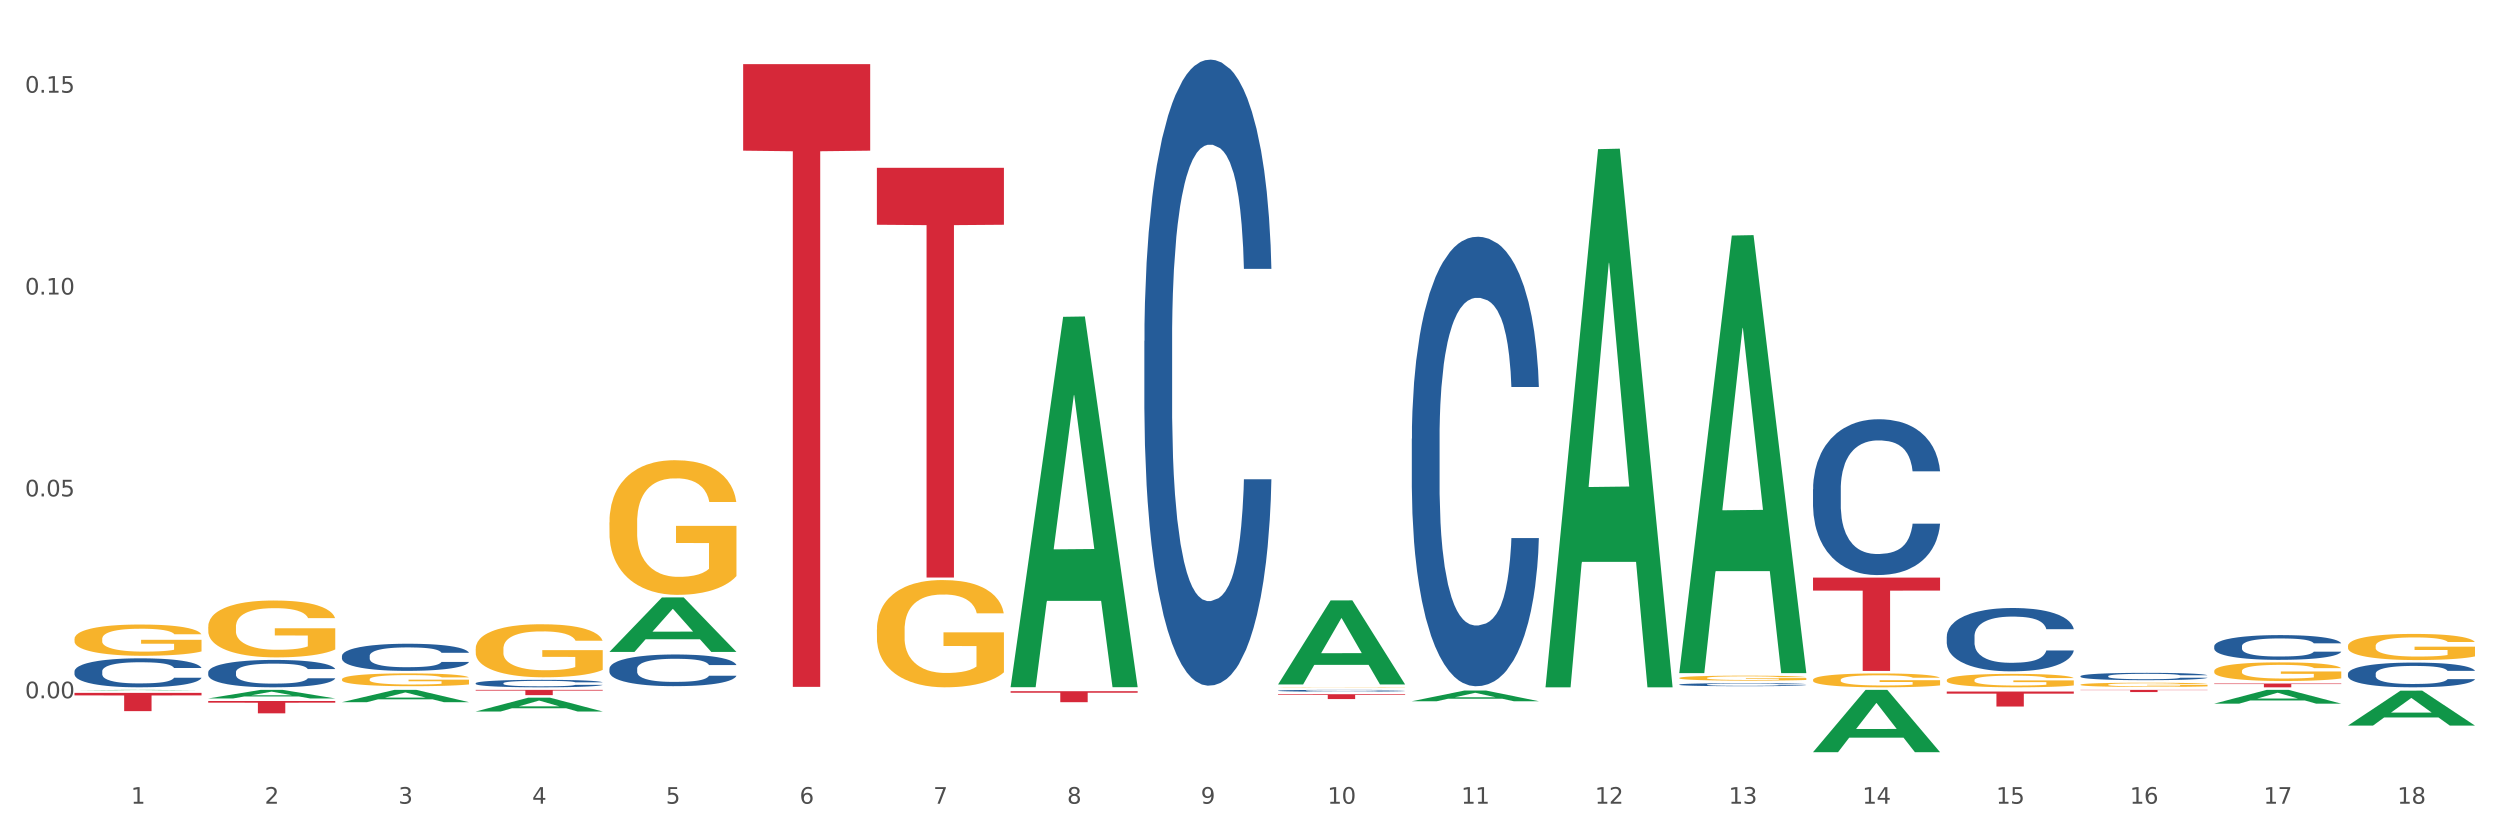
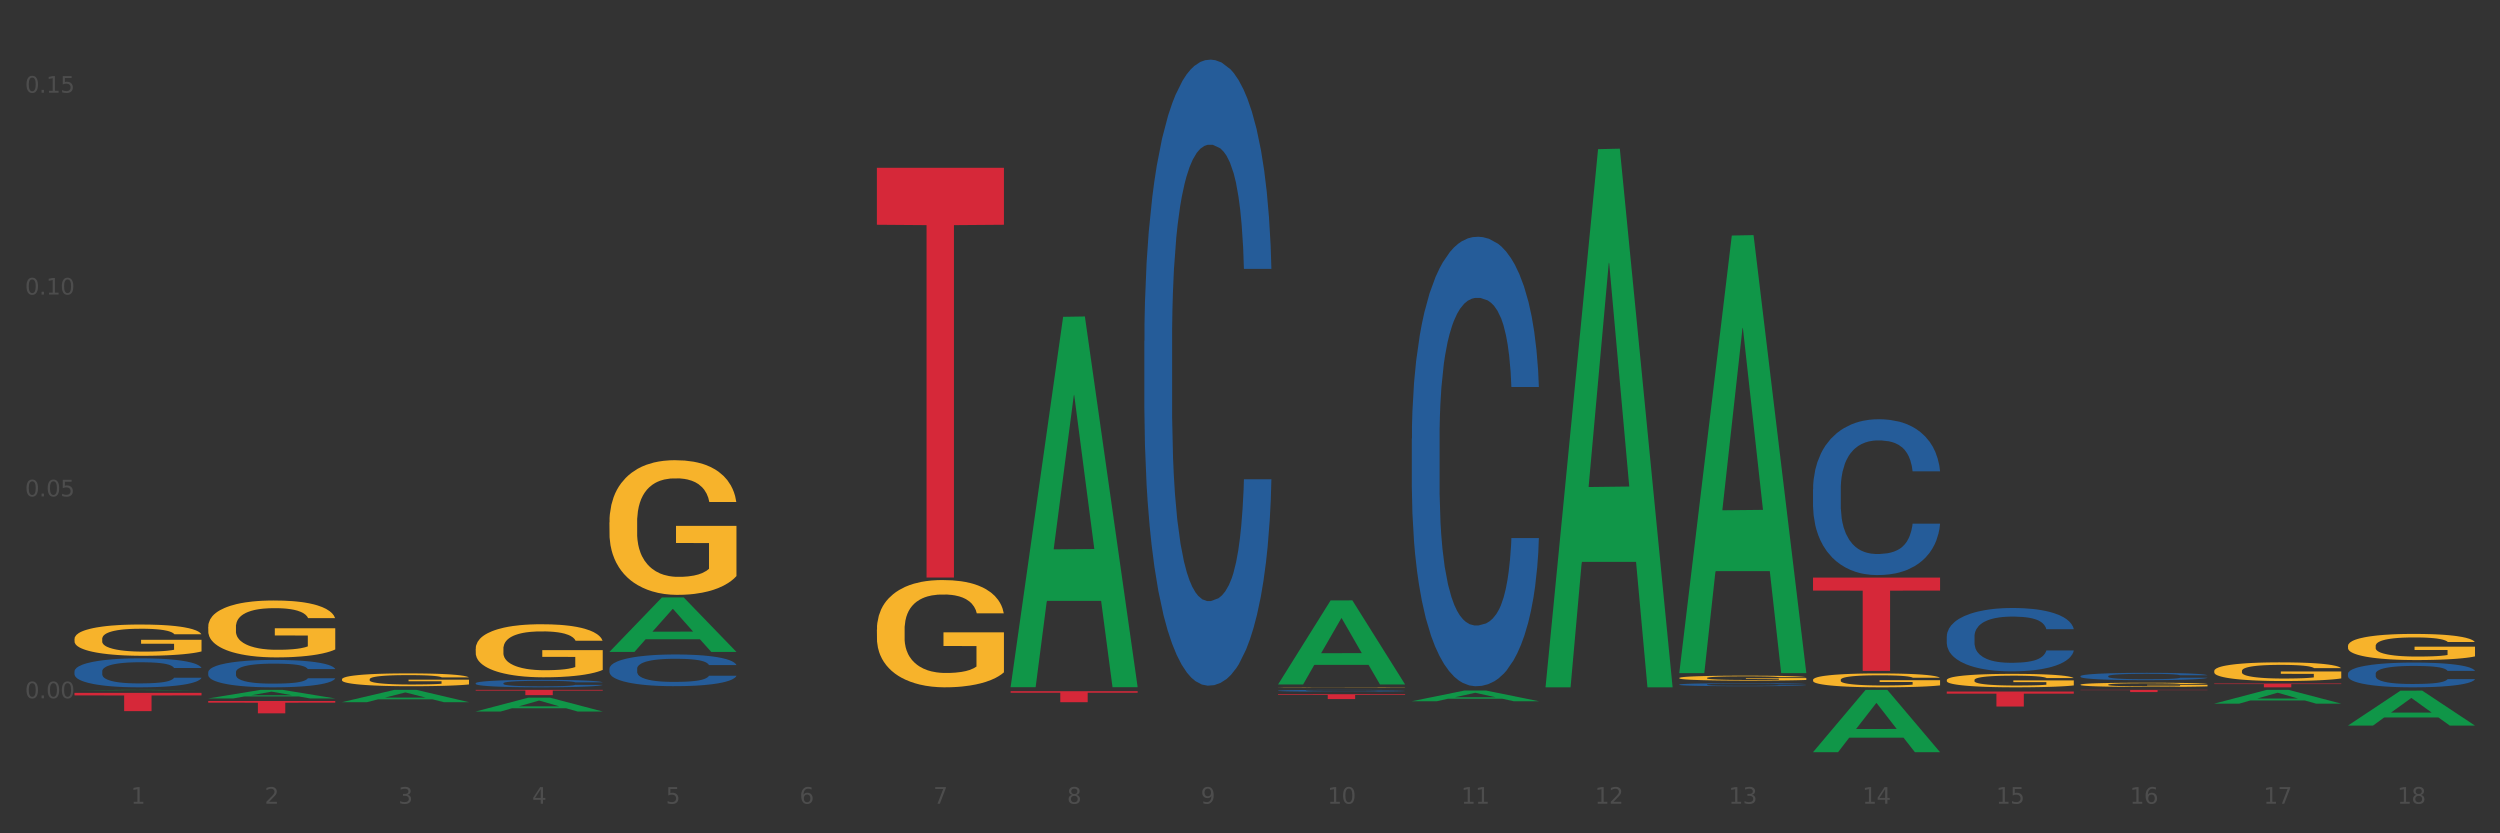
<svg xmlns="http://www.w3.org/2000/svg" xmlns:xlink="http://www.w3.org/1999/xlink" width="1080pt" height="360pt" viewBox="0 0 1080 360" version="1.1">
  <rect x="0" y="0" width="1080" height="360" fill="#333333" stroke="none" />
  <defs>
    <style type="text/css">*{stroke-linejoin: round; stroke-linecap: butt}</style>
  </defs>
  <g id="figure_1">
    <g id="patch_1">
-       <path d="M 0 360  L 1080 360  L 1080 0  L 0 0  z " style="fill: #ffffff; stroke: #ffffff; stroke-linejoin: miter" />
-     </g>
+       </g>
    <g id="axes_1">
      <g id="matplotlib.axis_1">
        <g id="xtick_1">
          <g id="text_1">
            <g style="fill: #4d4d4d" transform="translate(56.563 347.204) scale(0.096 -0.096)">
              <defs>
                <path id="DejaVuSans-31" d="M 794 531  L 1825 531  L 1825 4091  L 703 3866  L 703 4441  L 1819 4666  L 2450 4666  L 2450 531  L 3481 531  L 3481 0  L 794 0  L 794 531  z " transform="scale(0.016)" />
              </defs>
              <use xlink:href="#DejaVuSans-31" />
            </g>
          </g>
        </g>
        <g id="xtick_2">
          <g id="text_2">
            <g style="fill: #4d4d4d" transform="translate(114.336 347.204) scale(0.096 -0.096)">
              <defs>
                <path id="DejaVuSans-32" d="M 1228 531  L 3431 531  L 3431 0  L 469 0  L 469 531  Q 828 903 1448 1529  Q 2069 2156 2228 2338  Q 2531 2678 2651 2914  Q 2772 3150 2772 3378  Q 2772 3750 2511 3984  Q 2250 4219 1831 4219  Q 1534 4219 1204 4116  Q 875 4013 500 3803  L 500 4441  Q 881 4594 1212 4672  Q 1544 4750 1819 4750  Q 2544 4750 2975 4387  Q 3406 4025 3406 3419  Q 3406 3131 3298 2873  Q 3191 2616 2906 2266  Q 2828 2175 2409 1742  Q 1991 1309 1228 531  z " transform="scale(0.016)" />
              </defs>
              <use xlink:href="#DejaVuSans-32" />
            </g>
          </g>
        </g>
        <g id="xtick_3">
          <g id="text_3">
            <g style="fill: #4d4d4d" transform="translate(172.109 347.204) scale(0.096 -0.096)">
              <defs>
                <path id="DejaVuSans-33" d="M 2597 2516  Q 3050 2419 3304 2112  Q 3559 1806 3559 1356  Q 3559 666 3084 287  Q 2609 -91 1734 -91  Q 1441 -91 1130 -33  Q 819 25 488 141  L 488 750  Q 750 597 1062 519  Q 1375 441 1716 441  Q 2309 441 2620 675  Q 2931 909 2931 1356  Q 2931 1769 2642 2001  Q 2353 2234 1838 2234  L 1294 2234  L 1294 2753  L 1863 2753  Q 2328 2753 2575 2939  Q 2822 3125 2822 3475  Q 2822 3834 2567 4026  Q 2313 4219 1838 4219  Q 1578 4219 1281 4162  Q 984 4106 628 3988  L 628 4550  Q 988 4650 1302 4700  Q 1616 4750 1894 4750  Q 2613 4750 3031 4423  Q 3450 4097 3450 3541  Q 3450 3153 3228 2886  Q 3006 2619 2597 2516  z " transform="scale(0.016)" />
              </defs>
              <use xlink:href="#DejaVuSans-33" />
            </g>
          </g>
        </g>
        <g id="xtick_4">
          <g id="text_4">
            <g style="fill: #4d4d4d" transform="translate(229.882 347.204) scale(0.096 -0.096)">
              <defs>
                <path id="DejaVuSans-34" d="M 2419 4116  L 825 1625  L 2419 1625  L 2419 4116  z M 2253 4666  L 3047 4666  L 3047 1625  L 3713 1625  L 3713 1100  L 3047 1100  L 3047 0  L 2419 0  L 2419 1100  L 313 1100  L 313 1709  L 2253 4666  z " transform="scale(0.016)" />
              </defs>
              <use xlink:href="#DejaVuSans-34" />
            </g>
          </g>
        </g>
        <g id="xtick_5">
          <g id="text_5">
            <g style="fill: #4d4d4d" transform="translate(287.655 347.204) scale(0.096 -0.096)">
              <defs>
                <path id="DejaVuSans-35" d="M 691 4666  L 3169 4666  L 3169 4134  L 1269 4134  L 1269 2991  Q 1406 3038 1543 3061  Q 1681 3084 1819 3084  Q 2600 3084 3056 2656  Q 3513 2228 3513 1497  Q 3513 744 3044 326  Q 2575 -91 1722 -91  Q 1428 -91 1123 -41  Q 819 9 494 109  L 494 744  Q 775 591 1075 516  Q 1375 441 1709 441  Q 2250 441 2565 725  Q 2881 1009 2881 1497  Q 2881 1984 2565 2268  Q 2250 2553 1709 2553  Q 1456 2553 1204 2497  Q 953 2441 691 2322  L 691 4666  z " transform="scale(0.016)" />
              </defs>
              <use xlink:href="#DejaVuSans-35" />
            </g>
          </g>
        </g>
        <g id="xtick_6">
          <g id="text_6">
            <g style="fill: #4d4d4d" transform="translate(345.428 347.204) scale(0.096 -0.096)">
              <defs>
                <path id="DejaVuSans-36" d="M 2113 2584  Q 1688 2584 1439 2293  Q 1191 2003 1191 1497  Q 1191 994 1439 701  Q 1688 409 2113 409  Q 2538 409 2786 701  Q 3034 994 3034 1497  Q 3034 2003 2786 2293  Q 2538 2584 2113 2584  z M 3366 4563  L 3366 3988  Q 3128 4100 2886 4159  Q 2644 4219 2406 4219  Q 1781 4219 1451 3797  Q 1122 3375 1075 2522  Q 1259 2794 1537 2939  Q 1816 3084 2150 3084  Q 2853 3084 3261 2657  Q 3669 2231 3669 1497  Q 3669 778 3244 343  Q 2819 -91 2113 -91  Q 1303 -91 875 529  Q 447 1150 447 2328  Q 447 3434 972 4092  Q 1497 4750 2381 4750  Q 2619 4750 2861 4703  Q 3103 4656 3366 4563  z " transform="scale(0.016)" />
              </defs>
              <use xlink:href="#DejaVuSans-36" />
            </g>
          </g>
        </g>
        <g id="xtick_7">
          <g id="text_7">
            <g style="fill: #4d4d4d" transform="translate(403.201 347.204) scale(0.096 -0.096)">
              <defs>
                <path id="DejaVuSans-37" d="M 525 4666  L 3525 4666  L 3525 4397  L 1831 0  L 1172 0  L 2766 4134  L 525 4134  L 525 4666  z " transform="scale(0.016)" />
              </defs>
              <use xlink:href="#DejaVuSans-37" />
            </g>
          </g>
        </g>
        <g id="xtick_8">
          <g id="text_8">
            <g style="fill: #4d4d4d" transform="translate(460.974 347.204) scale(0.096 -0.096)">
              <defs>
                <path id="DejaVuSans-38" d="M 2034 2216  Q 1584 2216 1326 1975  Q 1069 1734 1069 1313  Q 1069 891 1326 650  Q 1584 409 2034 409  Q 2484 409 2743 651  Q 3003 894 3003 1313  Q 3003 1734 2745 1975  Q 2488 2216 2034 2216  z M 1403 2484  Q 997 2584 770 2862  Q 544 3141 544 3541  Q 544 4100 942 4425  Q 1341 4750 2034 4750  Q 2731 4750 3128 4425  Q 3525 4100 3525 3541  Q 3525 3141 3298 2862  Q 3072 2584 2669 2484  Q 3125 2378 3379 2068  Q 3634 1759 3634 1313  Q 3634 634 3220 271  Q 2806 -91 2034 -91  Q 1263 -91 848 271  Q 434 634 434 1313  Q 434 1759 690 2068  Q 947 2378 1403 2484  z M 1172 3481  Q 1172 3119 1398 2916  Q 1625 2713 2034 2713  Q 2441 2713 2670 2916  Q 2900 3119 2900 3481  Q 2900 3844 2670 4047  Q 2441 4250 2034 4250  Q 1625 4250 1398 4047  Q 1172 3844 1172 3481  z " transform="scale(0.016)" />
              </defs>
              <use xlink:href="#DejaVuSans-38" />
            </g>
          </g>
        </g>
        <g id="xtick_9">
          <g id="text_9">
            <g style="fill: #4d4d4d" transform="translate(518.747 347.204) scale(0.096 -0.096)">
              <defs>
                <path id="DejaVuSans-39" d="M 703 97  L 703 672  Q 941 559 1184 500  Q 1428 441 1663 441  Q 2288 441 2617 861  Q 2947 1281 2994 2138  Q 2813 1869 2534 1725  Q 2256 1581 1919 1581  Q 1219 1581 811 2004  Q 403 2428 403 3163  Q 403 3881 828 4315  Q 1253 4750 1959 4750  Q 2769 4750 3195 4129  Q 3622 3509 3622 2328  Q 3622 1225 3098 567  Q 2575 -91 1691 -91  Q 1453 -91 1209 -44  Q 966 3 703 97  z M 1959 2075  Q 2384 2075 2632 2365  Q 2881 2656 2881 3163  Q 2881 3666 2632 3958  Q 2384 4250 1959 4250  Q 1534 4250 1286 3958  Q 1038 3666 1038 3163  Q 1038 2656 1286 2365  Q 1534 2075 1959 2075  z " transform="scale(0.016)" />
              </defs>
              <use xlink:href="#DejaVuSans-39" />
            </g>
          </g>
        </g>
        <g id="xtick_10">
          <g id="text_10">
            <g style="fill: #4d4d4d" transform="translate(573.466 347.204) scale(0.096 -0.096)">
              <defs>
                <path id="DejaVuSans-30" d="M 2034 4250  Q 1547 4250 1301 3770  Q 1056 3291 1056 2328  Q 1056 1369 1301 889  Q 1547 409 2034 409  Q 2525 409 2770 889  Q 3016 1369 3016 2328  Q 3016 3291 2770 3770  Q 2525 4250 2034 4250  z M 2034 4750  Q 2819 4750 3233 4129  Q 3647 3509 3647 2328  Q 3647 1150 3233 529  Q 2819 -91 2034 -91  Q 1250 -91 836 529  Q 422 1150 422 2328  Q 422 3509 836 4129  Q 1250 4750 2034 4750  z " transform="scale(0.016)" />
              </defs>
              <use xlink:href="#DejaVuSans-31" />
              <use xlink:href="#DejaVuSans-30" transform="translate(63.623 0)" />
            </g>
          </g>
        </g>
        <g id="xtick_11">
          <g id="text_11">
            <g style="fill: #4d4d4d" transform="translate(631.239 347.204) scale(0.096 -0.096)">
              <use xlink:href="#DejaVuSans-31" />
              <use xlink:href="#DejaVuSans-31" transform="translate(63.623 0)" />
            </g>
          </g>
        </g>
        <g id="xtick_12">
          <g id="text_12">
            <g style="fill: #4d4d4d" transform="translate(689.012 347.204) scale(0.096 -0.096)">
              <use xlink:href="#DejaVuSans-31" />
              <use xlink:href="#DejaVuSans-32" transform="translate(63.623 0)" />
            </g>
          </g>
        </g>
        <g id="xtick_13">
          <g id="text_13">
            <g style="fill: #4d4d4d" transform="translate(746.785 347.204) scale(0.096 -0.096)">
              <use xlink:href="#DejaVuSans-31" />
              <use xlink:href="#DejaVuSans-33" transform="translate(63.623 0)" />
            </g>
          </g>
        </g>
        <g id="xtick_14">
          <g id="text_14">
            <g style="fill: #4d4d4d" transform="translate(804.558 347.204) scale(0.096 -0.096)">
              <use xlink:href="#DejaVuSans-31" />
              <use xlink:href="#DejaVuSans-34" transform="translate(63.623 0)" />
            </g>
          </g>
        </g>
        <g id="xtick_15">
          <g id="text_15">
            <g style="fill: #4d4d4d" transform="translate(862.331 347.204) scale(0.096 -0.096)">
              <use xlink:href="#DejaVuSans-31" />
              <use xlink:href="#DejaVuSans-35" transform="translate(63.623 0)" />
            </g>
          </g>
        </g>
        <g id="xtick_16">
          <g id="text_16">
            <g style="fill: #4d4d4d" transform="translate(920.104 347.204) scale(0.096 -0.096)">
              <use xlink:href="#DejaVuSans-31" />
              <use xlink:href="#DejaVuSans-36" transform="translate(63.623 0)" />
            </g>
          </g>
        </g>
        <g id="xtick_17">
          <g id="text_17">
            <g style="fill: #4d4d4d" transform="translate(977.877 347.204) scale(0.096 -0.096)">
              <use xlink:href="#DejaVuSans-31" />
              <use xlink:href="#DejaVuSans-37" transform="translate(63.623 0)" />
            </g>
          </g>
        </g>
        <g id="xtick_18">
          <g id="text_18">
            <g style="fill: #4d4d4d" transform="translate(1035.65 347.204) scale(0.096 -0.096)">
              <use xlink:href="#DejaVuSans-31" />
              <use xlink:href="#DejaVuSans-38" transform="translate(63.623 0)" />
            </g>
          </g>
        </g>
        <g id="xtick_19" />
        <g id="xtick_20" />
        <g id="xtick_21" />
        <g id="xtick_22" />
        <g id="xtick_23" />
        <g id="xtick_24" />
        <g id="xtick_25" />
        <g id="xtick_26" />
        <g id="xtick_27" />
        <g id="xtick_28" />
        <g id="xtick_29" />
        <g id="xtick_30" />
        <g id="xtick_31" />
        <g id="xtick_32" />
        <g id="xtick_33" />
        <g id="xtick_34" />
        <g id="xtick_35" />
      </g>
      <g id="matplotlib.axis_2">
        <g id="ytick_1">
          <g id="text_19">
            <g style="fill: #4d4d4d" transform="translate(10.8 301.658) scale(0.096 -0.096)">
              <defs>
                <path id="DejaVuSans-2e" d="M 684 794  L 1344 794  L 1344 0  L 684 0  L 684 794  z " transform="scale(0.016)" />
              </defs>
              <use xlink:href="#DejaVuSans-30" />
              <use xlink:href="#DejaVuSans-2e" transform="translate(63.623 0)" />
              <use xlink:href="#DejaVuSans-30" transform="translate(95.41 0)" />
              <use xlink:href="#DejaVuSans-30" transform="translate(159.033 0)" />
            </g>
          </g>
        </g>
        <g id="ytick_2">
          <g id="text_20">
            <g style="fill: #4d4d4d" transform="translate(10.8 214.455) scale(0.096 -0.096)">
              <use xlink:href="#DejaVuSans-30" />
              <use xlink:href="#DejaVuSans-2e" transform="translate(63.623 0)" />
              <use xlink:href="#DejaVuSans-30" transform="translate(95.41 0)" />
              <use xlink:href="#DejaVuSans-35" transform="translate(159.033 0)" />
            </g>
          </g>
        </g>
        <g id="ytick_3">
          <g id="text_21">
            <g style="fill: #4d4d4d" transform="translate(10.8 127.252) scale(0.096 -0.096)">
              <use xlink:href="#DejaVuSans-30" />
              <use xlink:href="#DejaVuSans-2e" transform="translate(63.623 0)" />
              <use xlink:href="#DejaVuSans-31" transform="translate(95.41 0)" />
              <use xlink:href="#DejaVuSans-30" transform="translate(159.033 0)" />
            </g>
          </g>
        </g>
        <g id="ytick_4">
          <g id="text_22">
            <g style="fill: #4d4d4d" transform="translate(10.8 40.049) scale(0.096 -0.096)">
              <use xlink:href="#DejaVuSans-30" />
              <use xlink:href="#DejaVuSans-2e" transform="translate(63.623 0)" />
              <use xlink:href="#DejaVuSans-31" transform="translate(95.41 0)" />
              <use xlink:href="#DejaVuSans-35" transform="translate(159.033 0)" />
            </g>
          </g>
        </g>
        <g id="ytick_5" />
        <g id="ytick_6" />
        <g id="ytick_7" />
      </g>
      <g id="PolyCollection_1">
        <path d="M 32.175 276.037  L 32.24 276.024  L 32.24 275.58  L 32.369 275.198  L 33.017 274.272  L 33.989 273.508  L 34.702 273.1  L 35.415 272.767  L 36.257 272.434  L 37.294 272.089  L 39.173 271.583  L 40.34 271.324  L 41.765 271.052  L 44.357 270.658  L 46.236 270.435  L 48.18 270.25  L 51.355 270.028  L 53.429 269.93  L 55.632 269.856  L 58.289 269.806  L 60.298 269.794  L 64.704 269.831  L 68.462 269.942  L 70.277 270.028  L 72.609 270.176  L 73.84 270.275  L 75.849 270.472  L 77.923 270.732  L 79.348 270.954  L 81.487 271.373  L 83.107 271.793  L 84.597 272.311  L 85.375 272.669  L 85.958 273.002  L 86.476 273.384  L 86.995 273.989  L 75.331 273.989  L 74.877 273.557  L 74.164 273.15  L 73.128 272.755  L 72.22 272.508  L 70.665 272.2  L 69.24 272.002  L 67.749 271.854  L 65.935 271.731  L 64.509 271.669  L 62.501 271.62  L 58.548 271.632  L 55.891 271.731  L 54.077 271.854  L 52.911 271.965  L 51.874 272.089  L 50.707 272.261  L 49.347 272.521  L 48.375 272.755  L 47.403 273.051  L 46.625 273.347  L 45.912 273.693  L 45.329 274.063  L 44.876 274.445  L 44.487 274.914  L 44.163 275.691  L 44.163 277.382  L 44.292 277.764  L 44.616 278.27  L 45.005 278.652  L 45.653 279.109  L 46.236 279.417  L 47.338 279.861  L 48.569 280.232  L 49.541 280.466  L 50.513 280.663  L 52.198 280.935  L 54.077 281.157  L 55.697 281.293  L 57.9 281.416  L 59.39 281.465  L 60.686 281.49  L 63.861 281.49  L 66.129 281.453  L 68.657 281.367  L 70.601 281.256  L 72.22 281.12  L 74.035 280.898  L 75.201 280.688  L 75.201 278.109  L 60.946 278.097  L 60.946 276.382  L 87.059 276.382  L 87.059 281.416  L 85.958 281.675  L 84.727 281.909  L 83.431 282.119  L 81.487 282.378  L 79.154 282.625  L 77.08 282.798  L 74.877 282.946  L 72.285 283.081  L 68.916 283.205  L 66.842 283.254  L 64.25 283.291  L 61.205 283.304  L 58.548 283.279  L 55.956 283.217  L 53.235 283.106  L 50.578 282.946  L 48.569 282.785  L 46.56 282.588  L 44.422 282.329  L 42.737 282.082  L 41.441 281.86  L 40.016 281.576  L 38.46 281.206  L 37.294 280.873  L 36.257 280.528  L 35.156 280.083  L 34.378 279.701  L 33.601 279.22  L 33.147 278.862  L 32.629 278.307  L 32.24 277.53  L 32.175 276.037  z " clip-path="url(#pce232de057)" style="fill: #f7b32b" />
        <path d="M 89.948 270.773  L 90.013 270.751  L 90.013 269.943  L 90.142 269.247  L 90.79 267.563  L 91.762 266.172  L 92.475 265.431  L 93.188 264.825  L 94.03 264.219  L 95.067 263.59  L 96.946 262.67  L 98.113 262.198  L 99.538 261.705  L 102.13 260.986  L 104.009 260.582  L 105.953 260.245  L 109.128 259.841  L 111.202 259.662  L 113.405 259.527  L 116.062 259.437  L 118.071 259.415  L 122.477 259.482  L 126.235 259.684  L 128.049 259.841  L 130.382 260.111  L 131.613 260.29  L 133.622 260.65  L 135.696 261.121  L 137.121 261.525  L 139.26 262.288  L 140.88 263.051  L 142.37 263.994  L 143.148 264.645  L 143.731 265.251  L 144.249 265.947  L 144.768 267.047  L 133.104 267.047  L 132.65 266.261  L 131.937 265.521  L 130.901 264.802  L 129.993 264.353  L 128.438 263.792  L 127.013 263.433  L 125.522 263.164  L 123.708 262.939  L 122.282 262.827  L 120.274 262.737  L 116.321 262.76  L 113.664 262.939  L 111.85 263.164  L 110.684 263.366  L 109.647 263.59  L 108.48 263.904  L 107.12 264.376  L 106.148 264.802  L 105.176 265.341  L 104.398 265.88  L 103.685 266.508  L 103.102 267.182  L 102.648 267.878  L 102.26 268.731  L 101.936 270.145  L 101.936 273.22  L 102.065 273.916  L 102.389 274.836  L 102.778 275.532  L 103.426 276.363  L 104.009 276.924  L 105.111 277.732  L 106.342 278.405  L 107.314 278.832  L 108.286 279.191  L 109.971 279.685  L 111.85 280.089  L 113.47 280.336  L 115.673 280.56  L 117.163 280.65  L 118.459 280.695  L 121.634 280.695  L 123.902 280.628  L 126.43 280.471  L 128.373 280.269  L 129.993 280.022  L 131.808 279.618  L 132.974 279.236  L 132.974 274.544  L 118.719 274.522  L 118.719 271.402  L 144.832 271.402  L 144.832 280.56  L 143.731 281.032  L 142.5 281.458  L 141.204 281.84  L 139.26 282.311  L 136.927 282.76  L 134.853 283.074  L 132.65 283.344  L 130.058 283.591  L 126.689 283.815  L 124.615 283.905  L 122.023 283.972  L 118.978 283.995  L 116.321 283.95  L 113.729 283.838  L 111.007 283.636  L 108.351 283.344  L 106.342 283.052  L 104.333 282.693  L 102.195 282.221  L 100.51 281.772  L 99.214 281.368  L 97.789 280.852  L 96.233 280.179  L 95.067 279.573  L 94.03 278.944  L 92.929 278.136  L 92.151 277.44  L 91.374 276.565  L 90.92 275.914  L 90.402 274.904  L 90.013 273.489  L 89.948 270.773  z " clip-path="url(#pce232de057)" style="fill: #f7b32b" />
        <path d="M 147.721 293.467  L 147.786 293.462  L 147.786 293.28  L 147.915 293.123  L 148.563 292.743  L 149.535 292.429  L 150.248 292.262  L 150.961 292.126  L 151.803 291.989  L 152.84 291.847  L 154.719 291.64  L 155.886 291.533  L 157.311 291.422  L 159.903 291.26  L 161.782 291.169  L 163.726 291.093  L 166.901 291.002  L 168.975 290.961  L 171.178 290.931  L 173.835 290.911  L 175.844 290.906  L 180.25 290.921  L 184.008 290.966  L 185.822 291.002  L 188.155 291.062  L 189.386 291.103  L 191.395 291.184  L 193.469 291.29  L 194.894 291.381  L 197.033 291.554  L 198.653 291.726  L 200.143 291.938  L 200.921 292.085  L 201.504 292.222  L 202.022 292.379  L 202.54 292.627  L 190.877 292.627  L 190.423 292.45  L 189.71 292.283  L 188.674 292.121  L 187.766 292.019  L 186.211 291.893  L 184.786 291.812  L 183.295 291.751  L 181.481 291.7  L 180.055 291.675  L 178.047 291.655  L 174.094 291.66  L 171.437 291.7  L 169.623 291.751  L 168.456 291.797  L 167.42 291.847  L 166.253 291.918  L 164.893 292.024  L 163.921 292.121  L 162.949 292.242  L 162.171 292.364  L 161.458 292.505  L 160.875 292.657  L 160.421 292.814  L 160.033 293.007  L 159.709 293.326  L 159.709 294.019  L 159.838 294.176  L 160.162 294.384  L 160.551 294.541  L 161.199 294.728  L 161.782 294.855  L 162.884 295.037  L 164.115 295.189  L 165.087 295.285  L 166.059 295.366  L 167.744 295.477  L 169.623 295.569  L 171.243 295.624  L 173.446 295.675  L 174.936 295.695  L 176.232 295.705  L 179.407 295.705  L 181.675 295.69  L 184.203 295.655  L 186.146 295.609  L 187.766 295.553  L 189.581 295.462  L 190.747 295.376  L 190.747 294.318  L 176.491 294.313  L 176.491 293.609  L 202.605 293.609  L 202.605 295.675  L 201.504 295.781  L 200.273 295.877  L 198.977 295.963  L 197.033 296.07  L 194.7 296.171  L 192.626 296.242  L 190.423 296.303  L 187.831 296.358  L 184.462 296.409  L 182.388 296.429  L 179.796 296.444  L 176.751 296.449  L 174.094 296.439  L 171.502 296.414  L 168.78 296.368  L 166.124 296.303  L 164.115 296.237  L 162.106 296.156  L 159.968 296.05  L 158.283 295.948  L 156.987 295.857  L 155.562 295.741  L 154.006 295.589  L 152.84 295.452  L 151.803 295.31  L 150.702 295.128  L 149.924 294.971  L 149.147 294.774  L 148.693 294.627  L 148.175 294.399  L 147.786 294.08  L 147.721 293.467  z " clip-path="url(#pce232de057)" style="fill: #f7b32b" />
        <path d="M 205.494 280.269  L 205.559 280.248  L 205.559 279.494  L 205.688 278.845  L 206.336 277.275  L 207.308 275.978  L 208.021 275.287  L 208.734 274.722  L 209.576 274.156  L 210.613 273.57  L 212.492 272.712  L 213.659 272.272  L 215.084 271.812  L 217.676 271.142  L 219.555 270.765  L 221.499 270.451  L 224.674 270.074  L 226.748 269.907  L 228.951 269.781  L 231.608 269.697  L 233.616 269.677  L 238.023 269.739  L 241.781 269.928  L 243.595 270.074  L 245.928 270.325  L 247.159 270.493  L 249.168 270.828  L 251.242 271.267  L 252.667 271.644  L 254.806 272.356  L 256.426 273.068  L 257.916 273.947  L 258.694 274.554  L 259.277 275.119  L 259.795 275.768  L 260.313 276.794  L 248.65 276.794  L 248.196 276.061  L 247.483 275.37  L 246.447 274.701  L 245.539 274.282  L 243.984 273.759  L 242.559 273.424  L 241.068 273.172  L 239.254 272.963  L 237.828 272.858  L 235.82 272.775  L 231.867 272.796  L 229.21 272.963  L 227.396 273.172  L 226.229 273.361  L 225.193 273.57  L 224.026 273.863  L 222.666 274.303  L 221.694 274.701  L 220.722 275.203  L 219.944 275.705  L 219.231 276.292  L 218.648 276.92  L 218.194 277.569  L 217.806 278.364  L 217.482 279.683  L 217.482 282.551  L 217.611 283.2  L 217.935 284.058  L 218.324 284.707  L 218.972 285.481  L 219.555 286.005  L 220.657 286.758  L 221.888 287.386  L 222.86 287.784  L 223.832 288.119  L 225.517 288.58  L 227.396 288.956  L 229.016 289.187  L 231.219 289.396  L 232.709 289.48  L 234.005 289.522  L 237.18 289.522  L 239.448 289.459  L 241.975 289.312  L 243.919 289.124  L 245.539 288.894  L 247.354 288.517  L 248.52 288.161  L 248.52 283.786  L 234.264 283.765  L 234.264 280.855  L 260.378 280.855  L 260.378 289.396  L 259.277 289.836  L 258.046 290.233  L 256.75 290.589  L 254.806 291.029  L 252.473 291.447  L 250.399 291.741  L 248.196 291.992  L 245.604 292.222  L 242.235 292.431  L 240.161 292.515  L 237.569 292.578  L 234.524 292.599  L 231.867 292.557  L 229.275 292.452  L 226.553 292.264  L 223.897 291.992  L 221.888 291.72  L 219.879 291.385  L 217.741 290.945  L 216.056 290.526  L 214.76 290.15  L 213.335 289.668  L 211.779 289.04  L 210.613 288.475  L 209.576 287.889  L 208.475 287.135  L 207.697 286.486  L 206.92 285.67  L 206.466 285.063  L 205.948 284.121  L 205.559 282.802  L 205.494 280.269  z " clip-path="url(#pce232de057)" style="fill: #f7b32b" />
        <path d="M 263.267 225.689  L 263.332 225.636  L 263.332 223.723  L 263.461 222.076  L 264.109 218.091  L 265.081 214.797  L 265.794 213.043  L 266.507 211.609  L 267.349 210.174  L 268.386 208.686  L 270.265 206.508  L 271.432 205.392  L 272.857 204.223  L 275.449 202.523  L 277.328 201.567  L 279.272 200.77  L 282.447 199.813  L 284.521 199.388  L 286.724 199.069  L 289.381 198.857  L 291.389 198.804  L 295.796 198.963  L 299.554 199.441  L 301.368 199.813  L 303.701 200.451  L 304.932 200.876  L 306.941 201.726  L 309.015 202.842  L 310.44 203.798  L 312.579 205.605  L 314.199 207.411  L 315.689 209.643  L 316.466 211.184  L 317.05 212.618  L 317.568 214.265  L 318.086 216.869  L 306.423 216.869  L 305.969 215.009  L 305.256 213.256  L 304.22 211.556  L 303.312 210.493  L 301.757 209.165  L 300.332 208.314  L 298.841 207.677  L 297.027 207.146  L 295.601 206.88  L 293.593 206.667  L 289.64 206.72  L 286.983 207.146  L 285.169 207.677  L 284.002 208.155  L 282.966 208.686  L 281.799 209.43  L 280.439 210.546  L 279.467 211.556  L 278.495 212.831  L 277.717 214.106  L 277.004 215.594  L 276.421 217.188  L 275.967 218.835  L 275.579 220.854  L 275.255 224.201  L 275.255 231.48  L 275.384 233.127  L 275.708 235.306  L 276.097 236.953  L 276.745 238.919  L 277.328 240.247  L 278.43 242.16  L 279.661 243.754  L 280.633 244.764  L 281.605 245.614  L 283.29 246.783  L 285.169 247.739  L 286.789 248.323  L 288.992 248.855  L 290.482 249.067  L 291.778 249.174  L 294.953 249.174  L 297.221 249.014  L 299.748 248.642  L 301.692 248.164  L 303.312 247.58  L 305.127 246.623  L 306.293 245.72  L 306.293 234.615  L 292.037 234.562  L 292.037 227.177  L 318.151 227.177  L 318.151 248.855  L 317.05 249.971  L 315.819 250.98  L 314.523 251.883  L 312.579 252.999  L 310.246 254.062  L 308.172 254.806  L 305.969 255.443  L 303.377 256.028  L 300.008 256.559  L 297.934 256.772  L 295.342 256.931  L 292.297 256.984  L 289.64 256.878  L 287.048 256.612  L 284.326 256.134  L 281.67 255.443  L 279.661 254.753  L 277.652 253.902  L 275.514 252.787  L 273.829 251.724  L 272.533 250.768  L 271.108 249.546  L 269.552 247.952  L 268.386 246.517  L 267.349 245.029  L 266.248 243.116  L 265.47 241.469  L 264.692 239.397  L 264.239 237.856  L 263.721 235.465  L 263.332 232.118  L 263.267 225.689  z " clip-path="url(#pce232de057)" style="fill: #f7b32b" />
        <path d="M 840.997 298.753  L 895.881 298.753  L 895.881 299.653  L 874.291 299.659  L 874.291 305.231  L 862.456 305.231  L 862.456 299.659  L 840.997 299.653  L 840.997 298.759  L 840.997 298.753  z " clip-path="url(#pce232de057)" style="fill: #d62839" />
        <path d="M 898.77 298.011  L 953.654 298.011  L 953.654 298.144  L 932.064 298.145  L 932.064 298.966  L 920.229 298.966  L 920.229 298.145  L 898.77 298.144  L 898.77 298.012  L 898.77 298.011  z " clip-path="url(#pce232de057)" style="fill: #d62839" />
        <path d="M 956.543 295.288  L 1011.427 295.288  L 1011.427 295.515  L 989.837 295.517  L 989.837 296.922  L 978.002 296.922  L 978.002 295.517  L 956.543 295.515  L 956.543 295.29  L 956.543 295.288  z " clip-path="url(#pce232de057)" style="fill: #d62839" />
        <path d="M 552.132 295.631  L 552.188 295.596  L 574.821 259.388  L 584.214 259.354  L 607.016 295.699  L 596.152 295.699  L 591.23 287.235  L 567.862 287.235  L 567.692 287.372  L 562.939 295.699  L 552.132 295.699  L 552.132 295.631  L 570.804 282.185  L 588.288 282.151  L 579.631 267.101  L 579.517 267.033  L 579.404 267.135  L 570.747 282.151  L 570.804 282.185  L 552.132 295.631  z " clip-path="url(#pce232de057)" style="fill: #109648" />
        <path d="M 609.905 302.926  L 609.961 302.921  L 632.594 298.32  L 641.987 298.315  L 664.789 302.934  L 653.925 302.934  L 649.003 301.859  L 625.635 301.859  L 625.465 301.876  L 620.712 302.934  L 609.905 302.934  L 609.905 302.926  L 628.577 301.217  L 646.061 301.212  L 637.404 299.3  L 637.29 299.291  L 637.177 299.304  L 628.52 301.212  L 628.577 301.217  L 609.905 302.926  z " clip-path="url(#pce232de057)" style="fill: #109648" />
        <path d="M 667.678 296.485  L 667.734 296.267  L 690.367 64.439  L 699.76 64.22  L 722.562 296.922  L 711.698 296.922  L 706.776 242.734  L 683.408 242.734  L 683.238 243.608  L 678.485 296.922  L 667.678 296.922  L 667.678 296.485  L 686.35 210.396  L 703.834 210.178  L 695.177 113.819  L 695.063 113.382  L 694.95 114.038  L 686.293 210.178  L 686.35 210.396  L 667.678 296.485  z " clip-path="url(#pce232de057)" style="fill: #109648" />
        <path d="M 725.451 290.445  L 725.507 290.267  L 748.14 101.749  L 757.533 101.571  L 780.335 290.8  L 769.471 290.8  L 764.549 246.736  L 741.181 246.736  L 741.011 247.446  L 736.258 290.8  L 725.451 290.8  L 725.451 290.445  L 744.123 220.439  L 761.607 220.261  L 752.95 141.904  L 752.836 141.549  L 752.723 142.082  L 744.066 220.261  L 744.123 220.439  L 725.451 290.445  z " clip-path="url(#pce232de057)" style="fill: #109648" />
        <path d="M 783.224 324.899  L 783.28 324.874  L 805.913 298.036  L 815.306 298.011  L 838.108 324.95  L 827.244 324.95  L 822.322 318.677  L 798.953 318.677  L 798.784 318.778  L 794.031 324.95  L 783.224 324.95  L 783.224 324.899  L 801.896 314.933  L 819.38 314.908  L 810.722 303.753  L 810.609 303.702  L 810.496 303.778  L 801.839 314.908  L 801.896 314.933  L 783.224 324.899  z " clip-path="url(#pce232de057)" style="fill: #109648" />
        <path d="M 436.586 298.59  L 491.47 298.59  L 491.47 299.252  L 469.881 299.256  L 469.881 303.354  L 458.045 303.354  L 458.045 299.256  L 436.586 299.252  L 436.586 298.594  L 436.586 298.59  z " clip-path="url(#pce232de057)" style="fill: #d62839" />
        <path d="M 552.132 299.903  L 607.016 299.903  L 607.016 300.195  L 585.427 300.197  L 585.427 302.005  L 573.591 302.005  L 573.591 300.197  L 552.132 300.195  L 552.132 299.905  L 552.132 299.903  z " clip-path="url(#pce232de057)" style="fill: #d62839" />
        <path d="M 783.224 249.523  L 838.108 249.523  L 838.108 255.125  L 816.519 255.163  L 816.519 289.836  L 804.683 289.836  L 804.683 255.163  L 783.224 255.125  L 783.224 249.561  L 783.224 249.523  z " clip-path="url(#pce232de057)" style="fill: #d62839" />
        <path d="M 32.175 299.326  L 87.059 299.326  L 87.059 300.423  L 65.47 300.43  L 65.47 307.223  L 53.635 307.223  L 53.635 300.43  L 32.175 300.423  L 32.175 299.333  L 32.175 299.326  z " clip-path="url(#pce232de057)" style="fill: #d62839" />
        <path d="M 89.948 302.819  L 144.832 302.819  L 144.832 303.562  L 123.243 303.567  L 123.243 308.161  L 111.407 308.161  L 111.407 303.567  L 89.948 303.562  L 89.948 302.824  L 89.948 302.819  z " clip-path="url(#pce232de057)" style="fill: #d62839" />
        <path d="M 205.494 298.011  L 260.378 298.011  L 260.378 298.33  L 238.789 298.332  L 238.789 300.304  L 226.953 300.304  L 226.953 298.332  L 205.494 298.33  L 205.494 298.013  L 205.494 298.011  z " clip-path="url(#pce232de057)" style="fill: #d62839" />
        <path d="M 378.813 72.498  L 433.697 72.498  L 433.697 97.094  L 412.108 97.261  L 412.108 249.491  L 400.272 249.491  L 400.272 97.261  L 378.813 97.094  L 378.813 72.665  L 378.813 72.498  z " clip-path="url(#pce232de057)" style="fill: #d62839" />
-         <path d="M 321.04 27.704  L 375.924 27.704  L 375.924 65.088  L 354.335 65.341  L 354.335 296.72  L 342.499 296.72  L 342.499 65.341  L 321.04 65.088  L 321.04 27.957  L 321.04 27.704  z " clip-path="url(#pce232de057)" style="fill: #d62839" />
        <path d="M 378.813 271.995  L 378.878 271.952  L 378.878 270.429  L 379.007 269.117  L 379.655 265.943  L 380.627 263.319  L 381.34 261.922  L 382.053 260.779  L 382.895 259.637  L 383.932 258.452  L 385.811 256.717  L 386.977 255.828  L 388.403 254.897  L 390.995 253.543  L 392.874 252.781  L 394.818 252.146  L 397.993 251.384  L 400.067 251.046  L 402.27 250.792  L 404.927 250.622  L 406.935 250.58  L 411.342 250.707  L 415.1 251.088  L 416.914 251.384  L 419.247 251.892  L 420.478 252.231  L 422.487 252.908  L 424.561 253.796  L 425.986 254.558  L 428.125 255.997  L 429.745 257.436  L 431.235 259.214  L 432.012 260.441  L 432.596 261.584  L 433.114 262.896  L 433.632 264.969  L 421.969 264.969  L 421.515 263.488  L 420.802 262.091  L 419.766 260.737  L 418.858 259.891  L 417.303 258.833  L 415.878 258.156  L 414.387 257.648  L 412.573 257.224  L 411.147 257.013  L 409.139 256.844  L 405.186 256.886  L 402.529 257.224  L 400.715 257.648  L 399.548 258.029  L 398.512 258.452  L 397.345 259.044  L 395.984 259.933  L 395.013 260.737  L 394.041 261.753  L 393.263 262.769  L 392.55 263.954  L 391.967 265.223  L 391.513 266.535  L 391.125 268.143  L 390.801 270.81  L 390.801 276.608  L 390.93 277.92  L 391.254 279.655  L 391.643 280.967  L 392.291 282.533  L 392.874 283.591  L 393.976 285.114  L 395.207 286.384  L 396.179 287.188  L 397.151 287.865  L 398.836 288.796  L 400.715 289.558  L 402.335 290.024  L 404.538 290.447  L 406.028 290.616  L 407.324 290.701  L 410.499 290.701  L 412.767 290.574  L 415.294 290.278  L 417.238 289.897  L 418.858 289.431  L 420.673 288.669  L 421.839 287.95  L 421.839 279.105  L 407.583 279.062  L 407.583 273.18  L 433.697 273.18  L 433.697 290.447  L 432.596 291.336  L 431.364 292.14  L 430.068 292.859  L 428.125 293.748  L 425.792 294.594  L 423.718 295.187  L 421.515 295.695  L 418.923 296.16  L 415.554 296.583  L 413.48 296.753  L 410.888 296.88  L 407.843 296.922  L 405.186 296.837  L 402.594 296.626  L 399.872 296.245  L 397.216 295.695  L 395.207 295.145  L 393.198 294.467  L 391.06 293.579  L 389.375 292.732  L 388.079 291.97  L 386.654 290.997  L 385.098 289.727  L 383.932 288.585  L 382.895 287.4  L 381.794 285.876  L 381.016 284.564  L 380.238 282.914  L 379.785 281.686  L 379.266 279.782  L 378.878 277.116  L 378.813 271.995  z " clip-path="url(#pce232de057)" style="fill: #f7b32b" />
        <path d="M 552.132 296.85  L 552.197 296.85  L 552.197 296.845  L 552.326 296.842  L 552.974 296.832  L 553.946 296.825  L 554.659 296.821  L 555.372 296.817  L 556.214 296.814  L 557.251 296.811  L 559.13 296.806  L 560.296 296.803  L 561.722 296.8  L 564.314 296.796  L 566.193 296.794  L 568.137 296.792  L 571.312 296.79  L 573.386 296.789  L 575.589 296.788  L 578.246 296.788  L 580.254 296.788  L 584.661 296.788  L 588.419 296.789  L 590.233 296.79  L 592.566 296.792  L 593.797 296.793  L 595.806 296.795  L 597.88 296.797  L 599.305 296.799  L 601.443 296.803  L 603.063 296.808  L 604.554 296.813  L 605.331 296.816  L 605.915 296.82  L 606.433 296.823  L 606.951 296.829  L 595.288 296.829  L 594.834 296.825  L 594.121 296.821  L 593.084 296.817  L 592.177 296.815  L 590.622 296.812  L 589.197 296.81  L 587.706 296.808  L 585.892 296.807  L 584.466 296.806  L 582.458 296.806  L 578.505 296.806  L 575.848 296.807  L 574.034 296.808  L 572.867 296.809  L 571.831 296.811  L 570.664 296.812  L 569.303 296.815  L 568.331 296.817  L 567.359 296.82  L 566.582 296.823  L 565.869 296.827  L 565.286 296.83  L 564.832 296.834  L 564.444 296.839  L 564.12 296.846  L 564.12 296.863  L 564.249 296.867  L 564.573 296.872  L 564.962 296.876  L 565.61 296.88  L 566.193 296.883  L 567.295 296.888  L 568.526 296.892  L 569.498 296.894  L 570.47 296.896  L 572.155 296.899  L 574.034 296.901  L 575.654 296.902  L 577.857 296.903  L 579.347 296.904  L 580.643 296.904  L 583.818 296.904  L 586.086 296.904  L 588.613 296.903  L 590.557 296.902  L 592.177 296.9  L 593.992 296.898  L 595.158 296.896  L 595.158 296.87  L 580.902 296.87  L 580.902 296.853  L 607.016 296.853  L 607.016 296.903  L 605.915 296.906  L 604.683 296.908  L 603.387 296.91  L 601.443 296.913  L 599.111 296.915  L 597.037 296.917  L 594.834 296.918  L 592.242 296.92  L 588.873 296.921  L 586.799 296.922  L 584.207 296.922  L 581.162 296.922  L 578.505 296.922  L 575.913 296.921  L 573.191 296.92  L 570.535 296.918  L 568.526 296.917  L 566.517 296.915  L 564.379 296.912  L 562.694 296.91  L 561.398 296.908  L 559.972 296.905  L 558.417 296.901  L 557.251 296.898  L 556.214 296.894  L 555.113 296.89  L 554.335 296.886  L 553.557 296.881  L 553.104 296.878  L 552.585 296.872  L 552.197 296.865  L 552.132 296.85  z " clip-path="url(#pce232de057)" style="fill: #f7b32b" />
        <path d="M 725.451 292.883  L 725.516 292.881  L 725.516 292.81  L 725.645 292.749  L 726.293 292.602  L 727.265 292.48  L 727.978 292.415  L 728.691 292.362  L 729.533 292.309  L 730.57 292.254  L 732.449 292.174  L 733.615 292.133  L 735.041 292.09  L 737.633 292.027  L 739.512 291.991  L 741.456 291.962  L 744.631 291.927  L 746.705 291.911  L 748.908 291.899  L 751.565 291.891  L 753.573 291.889  L 757.98 291.895  L 761.738 291.913  L 763.552 291.927  L 765.885 291.95  L 767.116 291.966  L 769.125 291.997  L 771.199 292.039  L 772.624 292.074  L 774.762 292.141  L 776.382 292.207  L 777.873 292.29  L 778.65 292.347  L 779.234 292.4  L 779.752 292.461  L 780.27 292.557  L 768.607 292.557  L 768.153 292.488  L 767.44 292.423  L 766.403 292.36  L 765.496 292.321  L 763.941 292.272  L 762.516 292.241  L 761.025 292.217  L 759.211 292.198  L 757.785 292.188  L 755.776 292.18  L 751.824 292.182  L 749.167 292.198  L 747.353 292.217  L 746.186 292.235  L 745.15 292.254  L 743.983 292.282  L 742.622 292.323  L 741.65 292.36  L 740.678 292.408  L 739.901 292.455  L 739.188 292.51  L 738.605 292.569  L 738.151 292.629  L 737.762 292.704  L 737.438 292.828  L 737.438 293.097  L 737.568 293.158  L 737.892 293.238  L 738.281 293.299  L 738.929 293.372  L 739.512 293.421  L 740.614 293.491  L 741.845 293.55  L 742.817 293.587  L 743.789 293.619  L 745.474 293.662  L 747.353 293.697  L 748.973 293.719  L 751.176 293.739  L 752.666 293.747  L 753.962 293.75  L 757.137 293.75  L 759.405 293.745  L 761.932 293.731  L 763.876 293.713  L 765.496 293.692  L 767.311 293.656  L 768.477 293.623  L 768.477 293.213  L 754.221 293.211  L 754.221 292.938  L 780.335 292.938  L 780.335 293.739  L 779.234 293.78  L 778.002 293.817  L 776.706 293.851  L 774.762 293.892  L 772.43 293.931  L 770.356 293.959  L 768.153 293.982  L 765.561 294.004  L 762.192 294.023  L 760.118 294.031  L 757.526 294.037  L 754.48 294.039  L 751.824 294.035  L 749.232 294.025  L 746.51 294.008  L 743.854 293.982  L 741.845 293.957  L 739.836 293.925  L 737.698 293.884  L 736.013 293.845  L 734.717 293.809  L 733.291 293.764  L 731.736 293.705  L 730.57 293.652  L 729.533 293.597  L 728.431 293.527  L 727.654 293.466  L 726.876 293.389  L 726.423 293.332  L 725.904 293.244  L 725.516 293.12  L 725.451 292.883  z " clip-path="url(#pce232de057)" style="fill: #f7b32b" />
        <path d="M 783.224 293.696  L 783.289 293.691  L 783.289 293.494  L 783.418 293.324  L 784.066 292.913  L 785.038 292.574  L 785.751 292.393  L 786.464 292.245  L 787.306 292.097  L 788.343 291.944  L 790.222 291.719  L 791.388 291.604  L 792.814 291.484  L 795.406 291.308  L 797.285 291.21  L 799.229 291.128  L 802.404 291.029  L 804.478 290.985  L 806.681 290.952  L 809.338 290.931  L 811.346 290.925  L 815.753 290.941  L 819.511 290.991  L 821.325 291.029  L 823.658 291.095  L 824.889 291.139  L 826.898 291.226  L 828.971 291.341  L 830.397 291.44  L 832.535 291.626  L 834.155 291.812  L 835.646 292.042  L 836.423 292.201  L 837.007 292.349  L 837.525 292.519  L 838.043 292.787  L 826.38 292.787  L 825.926 292.595  L 825.213 292.415  L 824.176 292.239  L 823.269 292.13  L 821.714 291.993  L 820.288 291.905  L 818.798 291.84  L 816.984 291.785  L 815.558 291.757  L 813.549 291.736  L 809.597 291.741  L 806.94 291.785  L 805.126 291.84  L 803.959 291.889  L 802.922 291.944  L 801.756 292.02  L 800.395 292.135  L 799.423 292.239  L 798.451 292.371  L 797.674 292.502  L 796.961 292.656  L 796.378 292.82  L 795.924 292.99  L 795.535 293.198  L 795.211 293.543  L 795.211 294.293  L 795.341 294.463  L 795.665 294.688  L 796.054 294.857  L 796.702 295.06  L 797.285 295.197  L 798.387 295.394  L 799.618 295.558  L 800.59 295.662  L 801.562 295.75  L 803.246 295.871  L 805.126 295.969  L 806.746 296.029  L 808.949 296.084  L 810.439 296.106  L 811.735 296.117  L 814.91 296.117  L 817.178 296.101  L 819.705 296.062  L 821.649 296.013  L 823.269 295.953  L 825.084 295.854  L 826.25 295.761  L 826.25 294.616  L 811.994 294.611  L 811.994 293.85  L 838.108 293.85  L 838.108 296.084  L 837.007 296.199  L 835.775 296.303  L 834.479 296.396  L 832.535 296.511  L 830.203 296.621  L 828.129 296.698  L 825.926 296.763  L 823.334 296.823  L 819.964 296.878  L 817.891 296.9  L 815.299 296.917  L 812.253 296.922  L 809.597 296.911  L 807.005 296.884  L 804.283 296.834  L 801.627 296.763  L 799.618 296.692  L 797.609 296.604  L 795.471 296.489  L 793.786 296.38  L 792.49 296.281  L 791.064 296.155  L 789.509 295.991  L 788.343 295.843  L 787.306 295.69  L 786.204 295.493  L 785.427 295.323  L 784.649 295.109  L 784.196 294.95  L 783.677 294.704  L 783.289 294.359  L 783.224 293.696  z " clip-path="url(#pce232de057)" style="fill: #f7b32b" />
        <path d="M 840.997 293.797  L 841.062 293.792  L 841.062 293.601  L 841.191 293.437  L 841.839 293.039  L 842.811 292.71  L 843.524 292.535  L 844.237 292.391  L 845.079 292.248  L 846.116 292.1  L 847.995 291.882  L 849.161 291.771  L 850.587 291.654  L 853.179 291.484  L 855.058 291.389  L 857.002 291.309  L 860.177 291.214  L 862.251 291.171  L 864.454 291.139  L 867.111 291.118  L 869.119 291.113  L 873.526 291.129  L 877.284 291.176  L 879.098 291.214  L 881.431 291.277  L 882.662 291.32  L 884.671 291.405  L 886.744 291.516  L 888.17 291.611  L 890.308 291.792  L 891.928 291.972  L 893.419 292.195  L 894.196 292.349  L 894.779 292.492  L 895.298 292.657  L 895.816 292.917  L 884.153 292.917  L 883.699 292.731  L 882.986 292.556  L 881.949 292.386  L 881.042 292.28  L 879.487 292.147  L 878.061 292.062  L 876.571 291.999  L 874.757 291.946  L 873.331 291.919  L 871.322 291.898  L 867.37 291.903  L 864.713 291.946  L 862.899 291.999  L 861.732 292.047  L 860.695 292.1  L 859.529 292.174  L 858.168 292.285  L 857.196 292.386  L 856.224 292.513  L 855.447 292.641  L 854.734 292.789  L 854.151 292.948  L 853.697 293.113  L 853.308 293.314  L 852.984 293.649  L 852.984 294.376  L 853.114 294.54  L 853.438 294.758  L 853.827 294.922  L 854.475 295.118  L 855.058 295.251  L 856.16 295.442  L 857.391 295.601  L 858.363 295.702  L 859.335 295.787  L 861.019 295.903  L 862.899 295.999  L 864.519 296.057  L 866.722 296.11  L 868.212 296.132  L 869.508 296.142  L 872.683 296.142  L 874.951 296.126  L 877.478 296.089  L 879.422 296.041  L 881.042 295.983  L 882.857 295.888  L 884.023 295.797  L 884.023 294.689  L 869.767 294.683  L 869.767 293.946  L 895.881 293.946  L 895.881 296.11  L 894.779 296.222  L 893.548 296.323  L 892.252 296.413  L 890.308 296.524  L 887.976 296.63  L 885.902 296.705  L 883.699 296.768  L 881.107 296.827  L 877.737 296.88  L 875.664 296.901  L 873.072 296.917  L 870.026 296.922  L 867.37 296.911  L 864.778 296.885  L 862.056 296.837  L 859.4 296.768  L 857.391 296.699  L 855.382 296.614  L 853.244 296.503  L 851.559 296.397  L 850.263 296.301  L 848.837 296.179  L 847.282 296.02  L 846.116 295.877  L 845.079 295.728  L 843.977 295.537  L 843.2 295.373  L 842.422 295.166  L 841.969 295.012  L 841.45 294.773  L 841.062 294.439  L 840.997 293.797  z " clip-path="url(#pce232de057)" style="fill: #f7b32b" />
        <path d="M 89.948 290.403  L 90.013 290.392  L 90.013 290.089  L 90.207 289.679  L 90.921 288.922  L 91.829 288.349  L 93.386 287.678  L 94.23 287.397  L 95.333 287.084  L 97.603 286.576  L 100.198 286.143  L 102.015 285.905  L 103.377 285.754  L 106.426 285.484  L 108.178 285.365  L 109.994 285.268  L 111.551 285.203  L 114.146 285.127  L 116.222 285.095  L 118.623 285.084  L 120.634 285.095  L 123.294 285.138  L 127.186 285.268  L 128.678 285.343  L 130.69 285.473  L 132.766 285.646  L 134.452 285.819  L 136.399 286.068  L 138.41 286.392  L 140.356 286.803  L 141.718 287.181  L 142.821 287.581  L 143.794 288.068  L 144.508 288.597  L 144.832 289.041  L 132.96 289.041  L 132.636 288.641  L 131.987 288.208  L 131.338 287.916  L 130.625 287.678  L 129.522 287.408  L 128.549 287.235  L 126.927 287.03  L 125.435 286.9  L 124.202 286.824  L 122.71 286.76  L 119.531 286.695  L 117.26 286.695  L 115.833 286.716  L 114.082 286.77  L 112.589 286.846  L 110.838 286.976  L 109.475 287.116  L 108.113 287.3  L 107.335 287.43  L 106.167 287.668  L 105.388 287.862  L 104.35 288.197  L 103.766 288.435  L 102.728 289.051  L 102.274 289.506  L 102.08 289.819  L 101.95 290.165  L 101.95 291.852  L 102.339 292.608  L 102.663 292.933  L 103.183 293.3  L 104.156 293.776  L 105.583 294.241  L 107.075 294.576  L 108.308 294.781  L 109.475 294.933  L 110.643 295.052  L 112.07 295.16  L 113.238 295.225  L 114.99 295.29  L 117.066 295.322  L 118.688 295.322  L 121.996 295.268  L 123.488 295.214  L 124.916 295.138  L 126.473 295.019  L 127.705 294.89  L 128.419 294.792  L 129.587 294.587  L 130.495 294.371  L 131.273 294.122  L 131.792 293.906  L 132.376 293.581  L 132.83 293.214  L 132.96 293.019  L 144.832 293.019  L 144.573 293.408  L 144.119 293.787  L 143.21 294.295  L 142.497 294.587  L 141.394 294.944  L 140.226 295.246  L 138.604 295.581  L 137.112 295.83  L 135.555 296.046  L 133.868 296.241  L 130.819 296.511  L 129.716 296.587  L 127.381 296.717  L 125.564 296.792  L 122.905 296.868  L 120.18 296.911  L 117.325 296.922  L 114.795 296.9  L 112.006 296.836  L 110.254 296.771  L 108.308 296.673  L 106.037 296.522  L 103.896 296.338  L 101.885 296.122  L 100.004 295.873  L 98.252 295.592  L 95.981 295.127  L 94.295 294.673  L 93.062 294.252  L 92.219 293.895  L 91.375 293.441  L 90.921 293.127  L 90.207 292.371  L 89.948 291.668  L 89.948 290.403  z " clip-path="url(#pce232de057)" style="fill: #255c99" />
-         <path d="M 147.721 283.36  L 147.786 283.349  L 147.786 283.05  L 147.98 282.643  L 148.694 281.893  L 149.602 281.326  L 151.159 280.662  L 152.003 280.384  L 153.106 280.073  L 155.376 279.57  L 157.971 279.142  L 159.788 278.906  L 161.15 278.756  L 164.199 278.488  L 165.951 278.371  L 167.767 278.274  L 169.324 278.21  L 171.919 278.135  L 173.995 278.103  L 176.396 278.092  L 178.407 278.103  L 181.067 278.146  L 184.959 278.274  L 186.451 278.349  L 188.463 278.478  L 190.539 278.649  L 192.225 278.82  L 194.172 279.067  L 196.183 279.388  L 198.129 279.795  L 199.491 280.169  L 200.594 280.566  L 201.567 281.047  L 202.281 281.572  L 202.605 282.011  L 190.733 282.011  L 190.409 281.615  L 189.76 281.187  L 189.111 280.897  L 188.398 280.662  L 187.295 280.394  L 186.322 280.223  L 184.7 280.02  L 183.208 279.891  L 181.975 279.816  L 180.483 279.752  L 177.304 279.688  L 175.033 279.688  L 173.606 279.709  L 171.854 279.763  L 170.362 279.837  L 168.611 279.966  L 167.248 280.105  L 165.886 280.287  L 165.107 280.416  L 163.94 280.651  L 163.161 280.844  L 162.123 281.176  L 161.539 281.411  L 160.501 282.022  L 160.047 282.471  L 159.853 282.782  L 159.723 283.125  L 159.723 284.795  L 160.112 285.544  L 160.436 285.866  L 160.955 286.23  L 161.929 286.701  L 163.356 287.161  L 164.848 287.493  L 166.081 287.697  L 167.248 287.846  L 168.416 287.964  L 169.843 288.071  L 171.011 288.135  L 172.763 288.2  L 174.839 288.232  L 176.461 288.232  L 179.769 288.178  L 181.261 288.125  L 182.689 288.05  L 184.246 287.932  L 185.478 287.804  L 186.192 287.707  L 187.36 287.504  L 188.268 287.29  L 189.046 287.043  L 189.565 286.829  L 190.149 286.508  L 190.603 286.144  L 190.733 285.951  L 202.605 285.951  L 202.346 286.337  L 201.892 286.711  L 200.983 287.215  L 200.27 287.504  L 199.167 287.857  L 197.999 288.157  L 196.377 288.489  L 194.885 288.735  L 193.328 288.949  L 191.641 289.142  L 188.592 289.41  L 187.489 289.485  L 185.154 289.613  L 183.337 289.688  L 180.678 289.763  L 177.953 289.806  L 175.098 289.817  L 172.568 289.795  L 169.778 289.731  L 168.027 289.667  L 166.081 289.57  L 163.81 289.42  L 161.669 289.238  L 159.658 289.024  L 157.777 288.778  L 156.025 288.5  L 153.754 288.039  L 152.068 287.589  L 150.835 287.172  L 149.992 286.819  L 149.148 286.369  L 148.694 286.058  L 147.98 285.309  L 147.721 284.613  L 147.721 283.36  z " clip-path="url(#pce232de057)" style="fill: #255c99" />
        <path d="M 205.494 295.141  L 205.559 295.138  L 205.559 295.055  L 205.753 294.943  L 206.467 294.736  L 207.375 294.58  L 208.932 294.397  L 209.776 294.32  L 210.879 294.234  L 213.149 294.095  L 215.744 293.977  L 217.561 293.912  L 218.923 293.871  L 221.972 293.797  L 223.724 293.765  L 225.54 293.738  L 227.097 293.72  L 229.692 293.7  L 231.768 293.691  L 234.169 293.688  L 236.18 293.691  L 238.84 293.703  L 242.732 293.738  L 244.224 293.759  L 246.236 293.794  L 248.312 293.841  L 249.998 293.889  L 251.945 293.957  L 253.956 294.045  L 255.902 294.157  L 257.264 294.261  L 258.367 294.37  L 259.34 294.503  L 260.054 294.648  L 260.378 294.769  L 248.506 294.769  L 248.182 294.66  L 247.533 294.541  L 246.884 294.462  L 246.171 294.397  L 245.068 294.323  L 244.095 294.276  L 242.473 294.219  L 240.981 294.184  L 239.748 294.163  L 238.256 294.146  L 235.077 294.128  L 232.806 294.128  L 231.379 294.134  L 229.627 294.149  L 228.135 294.169  L 226.384 294.205  L 225.021 294.243  L 223.659 294.293  L 222.88 294.329  L 221.713 294.394  L 220.934 294.447  L 219.896 294.538  L 219.312 294.603  L 218.274 294.772  L 217.82 294.896  L 217.626 294.982  L 217.496 295.076  L 217.496 295.537  L 217.885 295.744  L 218.209 295.832  L 218.728 295.933  L 219.702 296.063  L 221.129 296.19  L 222.621 296.281  L 223.854 296.337  L 225.021 296.379  L 226.189 296.411  L 227.616 296.441  L 228.784 296.458  L 230.536 296.476  L 232.612 296.485  L 234.234 296.485  L 237.542 296.47  L 239.034 296.455  L 240.462 296.435  L 242.019 296.402  L 243.251 296.367  L 243.965 296.34  L 245.133 296.284  L 246.041 296.225  L 246.819 296.157  L 247.338 296.098  L 247.922 296.009  L 248.376 295.909  L 248.506 295.856  L 260.378 295.856  L 260.119 295.962  L 259.665 296.066  L 258.756 296.204  L 258.043 296.284  L 256.94 296.382  L 255.772 296.464  L 254.15 296.556  L 252.658 296.624  L 251.101 296.683  L 249.414 296.736  L 246.365 296.81  L 245.262 296.83  L 242.927 296.866  L 241.11 296.887  L 238.45 296.907  L 235.726 296.919  L 232.871 296.922  L 230.341 296.916  L 227.551 296.898  L 225.8 296.881  L 223.854 296.854  L 221.583 296.813  L 219.442 296.763  L 217.431 296.703  L 215.55 296.636  L 213.798 296.559  L 211.527 296.432  L 209.841 296.308  L 208.608 296.193  L 207.765 296.095  L 206.921 295.971  L 206.467 295.885  L 205.753 295.679  L 205.494 295.487  L 205.494 295.141  z " clip-path="url(#pce232de057)" style="fill: #255c99" />
        <path d="M 263.267 288.886  L 263.332 288.873  L 263.332 288.523  L 263.526 288.048  L 264.24 287.173  L 265.148 286.51  L 266.705 285.735  L 267.549 285.409  L 268.652 285.047  L 270.922 284.459  L 273.517 283.959  L 275.334 283.684  L 276.696 283.509  L 279.745 283.196  L 281.497 283.059  L 283.313 282.946  L 284.87 282.871  L 287.465 282.784  L 289.541 282.746  L 291.942 282.734  L 293.953 282.746  L 296.613 282.796  L 300.505 282.946  L 301.997 283.034  L 304.008 283.184  L 306.084 283.384  L 307.771 283.584  L 309.717 283.871  L 311.729 284.247  L 313.675 284.722  L 315.037 285.159  L 316.14 285.622  L 317.113 286.185  L 317.827 286.797  L 318.151 287.31  L 306.279 287.31  L 305.955 286.847  L 305.306 286.347  L 304.657 286.01  L 303.944 285.735  L 302.841 285.422  L 301.868 285.222  L 300.246 284.984  L 298.754 284.834  L 297.521 284.747  L 296.029 284.672  L 292.85 284.597  L 290.579 284.597  L 289.152 284.622  L 287.4 284.684  L 285.908 284.772  L 284.157 284.922  L 282.794 285.084  L 281.432 285.297  L 280.653 285.447  L 279.486 285.722  L 278.707 285.947  L 277.669 286.335  L 277.085 286.61  L 276.047 287.323  L 275.593 287.848  L 275.399 288.21  L 275.269 288.611  L 275.269 290.561  L 275.658 291.437  L 275.982 291.812  L 276.501 292.237  L 277.475 292.787  L 278.902 293.325  L 280.394 293.712  L 281.627 293.95  L 282.794 294.125  L 283.962 294.262  L 285.389 294.388  L 286.557 294.463  L 288.309 294.538  L 290.385 294.575  L 292.007 294.575  L 295.315 294.513  L 296.807 294.45  L 298.235 294.363  L 299.792 294.225  L 301.024 294.075  L 301.738 293.962  L 302.906 293.725  L 303.814 293.475  L 304.592 293.187  L 305.111 292.937  L 305.695 292.562  L 306.149 292.137  L 306.279 291.912  L 318.151 291.912  L 317.892 292.362  L 317.438 292.799  L 316.529 293.387  L 315.816 293.725  L 314.713 294.137  L 313.545 294.488  L 311.923 294.875  L 310.431 295.163  L 308.874 295.413  L 307.187 295.638  L 304.138 295.951  L 303.035 296.038  L 300.7 296.188  L 298.883 296.276  L 296.223 296.363  L 293.499 296.413  L 290.644 296.426  L 288.114 296.401  L 285.324 296.326  L 283.573 296.251  L 281.627 296.138  L 279.356 295.963  L 277.215 295.75  L 275.204 295.5  L 273.323 295.213  L 271.571 294.888  L 269.3 294.35  L 267.614 293.825  L 266.381 293.337  L 265.538 292.925  L 264.694 292.399  L 264.24 292.037  L 263.526 291.161  L 263.267 290.349  L 263.267 288.886  z " clip-path="url(#pce232de057)" style="fill: #255c99" />
        <path d="M 494.359 147.28  L 494.424 147.033  L 494.424 140.117  L 494.618 130.732  L 495.332 113.442  L 496.24 100.352  L 497.797 85.038  L 498.641 78.616  L 499.743 71.453  L 502.014 59.845  L 504.609 49.965  L 506.426 44.531  L 507.788 41.073  L 510.837 34.898  L 512.589 32.181  L 514.405 29.958  L 515.962 28.476  L 518.557 26.747  L 520.633 26.006  L 523.034 25.759  L 525.045 26.006  L 527.705 26.994  L 531.597 29.958  L 533.089 31.687  L 535.1 34.651  L 537.176 38.603  L 538.863 42.555  L 540.809 48.236  L 542.821 55.646  L 544.767 65.031  L 546.129 73.676  L 547.232 82.815  L 548.205 93.93  L 548.919 106.032  L 549.243 116.159  L 537.371 116.159  L 537.047 107.02  L 536.398 97.141  L 535.749 90.472  L 535.036 85.038  L 533.933 78.863  L 532.96 74.911  L 531.338 70.218  L 529.846 67.254  L 528.613 65.525  L 527.121 64.043  L 523.942 62.562  L 521.671 62.562  L 520.244 63.056  L 518.492 64.29  L 517 66.019  L 515.249 68.983  L 513.886 72.194  L 512.524 76.393  L 511.745 79.357  L 510.578 84.791  L 509.799 89.237  L 508.761 96.894  L 508.177 102.327  L 507.139 116.406  L 506.685 126.78  L 506.49 133.943  L 506.361 141.846  L 506.361 180.377  L 506.75 197.667  L 507.074 205.077  L 507.593 213.474  L 508.566 224.342  L 509.994 234.963  L 511.486 242.62  L 512.718 247.313  L 513.886 250.77  L 515.054 253.487  L 516.481 255.957  L 517.649 257.439  L 519.401 258.921  L 521.477 259.662  L 523.099 259.662  L 526.407 258.427  L 527.899 257.192  L 529.327 255.463  L 530.884 252.746  L 532.116 249.783  L 532.83 247.56  L 533.998 242.867  L 534.906 237.927  L 535.684 232.246  L 536.203 227.306  L 536.787 219.896  L 537.241 211.499  L 537.371 207.053  L 549.243 207.053  L 548.984 215.944  L 548.53 224.589  L 547.621 236.198  L 546.908 242.867  L 545.805 251.017  L 544.637 257.933  L 543.015 265.59  L 541.523 271.271  L 539.966 276.211  L 538.279 280.657  L 535.23 286.832  L 534.127 288.56  L 531.792 291.524  L 529.975 293.253  L 527.315 294.982  L 524.591 295.97  L 521.736 296.217  L 519.206 295.723  L 516.416 294.241  L 514.665 292.759  L 512.718 290.536  L 510.448 287.079  L 508.307 282.88  L 506.296 277.94  L 504.414 272.259  L 502.663 265.837  L 500.392 255.216  L 498.705 244.843  L 497.473 235.21  L 496.629 227.059  L 495.786 216.685  L 495.332 209.523  L 494.618 192.233  L 494.359 176.178  L 494.359 147.28  z " clip-path="url(#pce232de057)" style="fill: #255c99" />
        <path d="M 552.132 298.372  L 552.197 298.371  L 552.197 298.35  L 552.391 298.323  L 553.105 298.271  L 554.013 298.232  L 555.57 298.187  L 556.414 298.168  L 557.516 298.147  L 559.787 298.112  L 562.382 298.083  L 564.199 298.067  L 565.561 298.056  L 568.61 298.038  L 570.362 298.03  L 572.178 298.024  L 573.735 298.019  L 576.33 298.014  L 578.406 298.012  L 580.807 298.011  L 582.818 298.012  L 585.478 298.015  L 589.37 298.024  L 590.862 298.029  L 592.873 298.037  L 594.949 298.049  L 596.636 298.061  L 598.582 298.078  L 600.594 298.1  L 602.54 298.128  L 603.902 298.153  L 605.005 298.18  L 605.978 298.213  L 606.692 298.249  L 607.016 298.279  L 595.144 298.279  L 594.82 298.252  L 594.171 298.223  L 593.522 298.203  L 592.809 298.187  L 591.706 298.169  L 590.733 298.157  L 589.111 298.143  L 587.619 298.134  L 586.386 298.129  L 584.894 298.125  L 581.715 298.12  L 579.444 298.12  L 578.017 298.122  L 576.265 298.125  L 574.773 298.131  L 573.022 298.139  L 571.659 298.149  L 570.297 298.161  L 569.518 298.17  L 568.351 298.186  L 567.572 298.199  L 566.534 298.222  L 565.95 298.238  L 564.912 298.28  L 564.458 298.311  L 564.263 298.332  L 564.134 298.356  L 564.134 298.47  L 564.523 298.521  L 564.847 298.543  L 565.366 298.568  L 566.339 298.6  L 567.767 298.632  L 569.259 298.655  L 570.491 298.668  L 571.659 298.679  L 572.827 298.687  L 574.254 298.694  L 575.422 298.699  L 577.174 298.703  L 579.25 298.705  L 580.871 298.705  L 584.18 298.701  L 585.672 298.698  L 587.1 298.693  L 588.657 298.685  L 589.889 298.676  L 590.603 298.669  L 591.771 298.655  L 592.679 298.641  L 593.457 298.624  L 593.976 298.609  L 594.56 298.587  L 595.014 298.562  L 595.144 298.549  L 607.016 298.549  L 606.757 298.575  L 606.303 298.601  L 605.394 298.635  L 604.681 298.655  L 603.578 298.679  L 602.41 298.7  L 600.788 298.723  L 599.296 298.74  L 597.739 298.754  L 596.052 298.767  L 593.003 298.786  L 591.9 298.791  L 589.565 298.8  L 587.748 298.805  L 585.088 298.81  L 582.364 298.813  L 579.509 298.814  L 576.979 298.812  L 574.189 298.808  L 572.438 298.803  L 570.491 298.797  L 568.221 298.786  L 566.08 298.774  L 564.069 298.759  L 562.187 298.742  L 560.436 298.723  L 558.165 298.692  L 556.478 298.661  L 555.246 298.633  L 554.402 298.608  L 553.559 298.578  L 553.105 298.556  L 552.391 298.505  L 552.132 298.457  L 552.132 298.372  z " clip-path="url(#pce232de057)" style="fill: #255c99" />
        <path d="M 609.905 189.524  L 609.97 189.346  L 609.97 184.381  L 610.164 177.642  L 610.878 165.228  L 611.786 155.829  L 613.343 144.834  L 614.187 140.223  L 615.289 135.08  L 617.56 126.745  L 620.155 119.652  L 621.972 115.75  L 623.334 113.267  L 626.383 108.834  L 628.135 106.883  L 629.951 105.287  L 631.508 104.223  L 634.103 102.981  L 636.179 102.449  L 638.58 102.272  L 640.591 102.449  L 643.251 103.159  L 647.143 105.287  L 648.635 106.528  L 650.646 108.656  L 652.722 111.494  L 654.409 114.331  L 656.355 118.41  L 658.367 123.73  L 660.313 130.469  L 661.675 136.676  L 662.778 143.238  L 663.751 151.218  L 664.465 159.908  L 664.789 167.179  L 652.917 167.179  L 652.593 160.617  L 651.944 153.524  L 651.295 148.735  L 650.581 144.834  L 649.479 140.4  L 648.505 137.563  L 646.884 134.193  L 645.391 132.065  L 644.159 130.824  L 642.667 129.76  L 639.488 128.696  L 637.217 128.696  L 635.79 129.051  L 634.038 129.937  L 632.546 131.179  L 630.795 133.307  L 629.432 135.612  L 628.07 138.627  L 627.291 140.755  L 626.124 144.657  L 625.345 147.849  L 624.307 153.346  L 623.723 157.248  L 622.685 167.356  L 622.231 174.805  L 622.036 179.947  L 621.907 185.622  L 621.907 213.288  L 622.296 225.701  L 622.62 231.022  L 623.139 237.051  L 624.112 244.854  L 625.54 252.48  L 627.032 257.977  L 628.264 261.347  L 629.432 263.83  L 630.6 265.78  L 632.027 267.554  L 633.195 268.618  L 634.947 269.682  L 637.023 270.214  L 638.644 270.214  L 641.953 269.327  L 643.445 268.441  L 644.872 267.199  L 646.429 265.248  L 647.662 263.12  L 648.376 261.524  L 649.543 258.155  L 650.452 254.608  L 651.23 250.529  L 651.749 246.982  L 652.333 241.662  L 652.787 235.632  L 652.917 232.44  L 664.789 232.44  L 664.53 238.825  L 664.076 245.032  L 663.167 253.367  L 662.454 258.155  L 661.351 264.007  L 660.183 268.973  L 658.561 274.47  L 657.069 278.549  L 655.512 282.096  L 653.825 285.288  L 650.776 289.721  L 649.673 290.963  L 647.338 293.091  L 645.521 294.332  L 642.861 295.574  L 640.137 296.283  L 637.282 296.46  L 634.752 296.106  L 631.962 295.042  L 630.211 293.978  L 628.264 292.382  L 625.994 289.899  L 623.853 286.884  L 621.842 283.337  L 619.96 279.258  L 618.209 274.647  L 615.938 267.022  L 614.251 259.573  L 613.019 252.657  L 612.175 246.805  L 611.332 239.357  L 610.878 234.214  L 610.164 221.8  L 609.905 210.273  L 609.905 189.524  z " clip-path="url(#pce232de057)" style="fill: #255c99" />
        <path d="M 725.451 295.718  L 725.516 295.717  L 725.516 295.684  L 725.71 295.638  L 726.424 295.554  L 727.332 295.49  L 728.889 295.416  L 729.733 295.385  L 730.835 295.35  L 733.106 295.294  L 735.701 295.246  L 737.518 295.219  L 738.88 295.202  L 741.929 295.172  L 743.681 295.159  L 745.497 295.148  L 747.054 295.141  L 749.649 295.133  L 751.725 295.129  L 754.126 295.128  L 756.137 295.129  L 758.797 295.134  L 762.689 295.148  L 764.181 295.157  L 766.192 295.171  L 768.268 295.19  L 769.955 295.21  L 771.901 295.237  L 773.912 295.273  L 775.859 295.319  L 777.221 295.361  L 778.324 295.405  L 779.297 295.459  L 780.011 295.518  L 780.335 295.567  L 768.463 295.567  L 768.139 295.523  L 767.49 295.475  L 766.841 295.442  L 766.127 295.416  L 765.025 295.386  L 764.051 295.367  L 762.43 295.344  L 760.937 295.33  L 759.705 295.321  L 758.213 295.314  L 755.034 295.307  L 752.763 295.307  L 751.336 295.309  L 749.584 295.315  L 748.092 295.324  L 746.341 295.338  L 744.978 295.354  L 743.616 295.374  L 742.837 295.388  L 741.67 295.415  L 740.891 295.436  L 739.853 295.474  L 739.269 295.5  L 738.231 295.568  L 737.777 295.619  L 737.582 295.654  L 737.453 295.692  L 737.453 295.879  L 737.842 295.963  L 738.166 295.999  L 738.685 296.04  L 739.658 296.093  L 741.086 296.144  L 742.578 296.181  L 743.81 296.204  L 744.978 296.221  L 746.146 296.234  L 747.573 296.246  L 748.741 296.253  L 750.493 296.261  L 752.569 296.264  L 754.19 296.264  L 757.499 296.258  L 758.991 296.252  L 760.418 296.244  L 761.975 296.231  L 763.208 296.216  L 763.922 296.205  L 765.089 296.183  L 765.998 296.159  L 766.776 296.131  L 767.295 296.107  L 767.879 296.071  L 768.333 296.03  L 768.463 296.009  L 780.335 296.009  L 780.076 296.052  L 779.621 296.094  L 778.713 296.15  L 778 296.183  L 776.897 296.222  L 775.729 296.256  L 774.107 296.293  L 772.615 296.321  L 771.058 296.345  L 769.371 296.366  L 766.322 296.396  L 765.219 296.405  L 762.884 296.419  L 761.067 296.427  L 758.407 296.436  L 755.683 296.441  L 752.828 296.442  L 750.298 296.439  L 747.508 296.432  L 745.757 296.425  L 743.81 296.414  L 741.54 296.397  L 739.399 296.377  L 737.388 296.353  L 735.506 296.325  L 733.755 296.294  L 731.484 296.243  L 729.797 296.192  L 728.565 296.145  L 727.721 296.106  L 726.878 296.055  L 726.424 296.021  L 725.71 295.937  L 725.451 295.859  L 725.451 295.718  z " clip-path="url(#pce232de057)" style="fill: #255c99" />
        <path d="M 783.224 211.359  L 783.289 211.298  L 783.289 209.576  L 783.483 207.24  L 784.197 202.936  L 785.105 199.677  L 786.662 195.865  L 787.506 194.266  L 788.608 192.483  L 790.879 189.593  L 793.474 187.134  L 795.291 185.781  L 796.653 184.921  L 799.702 183.383  L 801.454 182.707  L 803.27 182.154  L 804.827 181.785  L 807.422 181.354  L 809.498 181.17  L 811.899 181.108  L 813.91 181.17  L 816.57 181.416  L 820.462 182.154  L 821.954 182.584  L 823.965 183.322  L 826.041 184.306  L 827.728 185.289  L 829.674 186.704  L 831.685 188.548  L 833.632 190.885  L 834.994 193.037  L 836.097 195.311  L 837.07 198.078  L 837.784 201.091  L 838.108 203.612  L 826.236 203.612  L 825.912 201.337  L 825.263 198.878  L 824.614 197.218  L 823.9 195.865  L 822.798 194.328  L 821.824 193.344  L 820.203 192.176  L 818.71 191.438  L 817.478 191.008  L 815.986 190.639  L 812.807 190.27  L 810.536 190.27  L 809.109 190.393  L 807.357 190.7  L 805.865 191.131  L 804.114 191.868  L 802.751 192.668  L 801.389 193.713  L 800.61 194.451  L 799.443 195.803  L 798.664 196.91  L 797.626 198.816  L 797.042 200.169  L 796.004 203.673  L 795.55 206.256  L 795.355 208.039  L 795.226 210.006  L 795.226 219.598  L 795.615 223.902  L 795.939 225.746  L 796.458 227.837  L 797.431 230.542  L 798.859 233.186  L 800.351 235.092  L 801.583 236.26  L 802.751 237.121  L 803.919 237.797  L 805.346 238.412  L 806.514 238.781  L 808.266 239.15  L 810.342 239.335  L 811.963 239.335  L 815.272 239.027  L 816.764 238.72  L 818.191 238.289  L 819.748 237.613  L 820.981 236.875  L 821.695 236.322  L 822.862 235.154  L 823.771 233.924  L 824.549 232.51  L 825.068 231.28  L 825.652 229.436  L 826.106 227.345  L 826.236 226.238  L 838.108 226.238  L 837.849 228.452  L 837.394 230.604  L 836.486 233.494  L 835.773 235.154  L 834.67 237.183  L 833.502 238.904  L 831.88 240.81  L 830.388 242.224  L 828.831 243.454  L 827.144 244.561  L 824.095 246.098  L 822.992 246.528  L 820.657 247.266  L 818.84 247.697  L 816.18 248.127  L 813.456 248.373  L 810.601 248.434  L 808.071 248.311  L 805.281 247.942  L 803.53 247.574  L 801.583 247.02  L 799.313 246.159  L 797.172 245.114  L 795.161 243.884  L 793.279 242.47  L 791.528 240.872  L 789.257 238.228  L 787.57 235.645  L 786.338 233.248  L 785.494 231.219  L 784.651 228.636  L 784.197 226.853  L 783.483 222.549  L 783.224 218.553  L 783.224 211.359  z " clip-path="url(#pce232de057)" style="fill: #255c99" />
        <path d="M 840.997 274.952  L 841.062 274.927  L 841.062 274.228  L 841.256 273.278  L 841.97 271.528  L 842.878 270.204  L 844.435 268.654  L 845.278 268.004  L 846.381 267.279  L 848.652 266.104  L 851.247 265.105  L 853.063 264.555  L 854.426 264.205  L 857.475 263.58  L 859.227 263.305  L 861.043 263.08  L 862.6 262.93  L 865.195 262.755  L 867.271 262.68  L 869.672 262.655  L 871.683 262.68  L 874.343 262.78  L 878.235 263.08  L 879.727 263.255  L 881.738 263.555  L 883.814 263.955  L 885.501 264.355  L 887.447 264.93  L 889.458 265.68  L 891.405 266.629  L 892.767 267.504  L 893.87 268.429  L 894.843 269.554  L 895.557 270.778  L 895.881 271.803  L 884.009 271.803  L 883.685 270.878  L 883.036 269.879  L 882.387 269.204  L 881.673 268.654  L 880.571 268.029  L 879.597 267.629  L 877.976 267.154  L 876.483 266.854  L 875.251 266.679  L 873.759 266.529  L 870.58 266.379  L 868.309 266.379  L 866.882 266.429  L 865.13 266.554  L 863.638 266.729  L 861.887 267.029  L 860.524 267.354  L 859.162 267.779  L 858.383 268.079  L 857.216 268.629  L 856.437 269.079  L 855.399 269.854  L 854.815 270.403  L 853.777 271.828  L 853.323 272.878  L 853.128 273.603  L 852.999 274.403  L 852.999 278.302  L 853.388 280.051  L 853.712 280.801  L 854.231 281.651  L 855.204 282.751  L 856.632 283.825  L 858.124 284.6  L 859.356 285.075  L 860.524 285.425  L 861.692 285.7  L 863.119 285.95  L 864.287 286.1  L 866.039 286.25  L 868.115 286.325  L 869.736 286.325  L 873.045 286.2  L 874.537 286.075  L 875.964 285.9  L 877.521 285.625  L 878.754 285.325  L 879.468 285.1  L 880.635 284.625  L 881.544 284.125  L 882.322 283.55  L 882.841 283.05  L 883.425 282.301  L 883.879 281.451  L 884.009 281.001  L 895.881 281.001  L 895.622 281.901  L 895.167 282.776  L 894.259 283.95  L 893.546 284.625  L 892.443 285.45  L 891.275 286.15  L 889.653 286.925  L 888.161 287.499  L 886.604 287.999  L 884.917 288.449  L 881.868 289.074  L 880.765 289.249  L 878.43 289.549  L 876.613 289.724  L 873.953 289.899  L 871.229 289.999  L 868.374 290.024  L 865.844 289.974  L 863.054 289.824  L 861.303 289.674  L 859.356 289.449  L 857.086 289.099  L 854.945 288.674  L 852.934 288.174  L 851.052 287.599  L 849.301 286.95  L 847.03 285.875  L 845.343 284.825  L 844.111 283.85  L 843.267 283.025  L 842.424 281.976  L 841.97 281.251  L 841.256 279.501  L 840.997 277.877  L 840.997 274.952  z " clip-path="url(#pce232de057)" style="fill: #255c99" />
        <path d="M 898.77 292.092  L 898.835 292.089  L 898.835 292.007  L 899.029 291.897  L 899.743 291.694  L 900.651 291.54  L 902.208 291.36  L 903.051 291.285  L 904.154 291.201  L 906.425 291.064  L 909.02 290.948  L 910.836 290.884  L 912.199 290.844  L 915.248 290.771  L 917 290.739  L 918.816 290.713  L 920.373 290.696  L 922.968 290.675  L 925.044 290.666  L 927.444 290.664  L 929.456 290.666  L 932.116 290.678  L 936.008 290.713  L 937.5 290.733  L 939.511 290.768  L 941.587 290.815  L 943.274 290.861  L 945.22 290.928  L 947.231 291.015  L 949.178 291.125  L 950.54 291.227  L 951.643 291.334  L 952.616 291.465  L 953.33 291.607  L 953.654 291.726  L 941.782 291.726  L 941.458 291.618  L 940.809 291.502  L 940.16 291.424  L 939.446 291.36  L 938.344 291.288  L 937.37 291.241  L 935.749 291.186  L 934.256 291.151  L 933.024 291.131  L 931.532 291.113  L 928.353 291.096  L 926.082 291.096  L 924.655 291.102  L 922.903 291.116  L 921.411 291.137  L 919.659 291.171  L 918.297 291.209  L 916.935 291.259  L 916.156 291.293  L 914.988 291.357  L 914.21 291.409  L 913.172 291.499  L 912.588 291.563  L 911.55 291.729  L 911.096 291.851  L 910.901 291.935  L 910.772 292.028  L 910.772 292.48  L 911.161 292.684  L 911.485 292.771  L 912.004 292.869  L 912.977 292.997  L 914.405 293.122  L 915.897 293.212  L 917.129 293.267  L 918.297 293.308  L 919.465 293.339  L 920.892 293.369  L 922.06 293.386  L 923.811 293.403  L 925.887 293.412  L 927.509 293.412  L 930.818 293.398  L 932.31 293.383  L 933.737 293.363  L 935.294 293.331  L 936.527 293.296  L 937.241 293.27  L 938.408 293.215  L 939.317 293.157  L 940.095 293.09  L 940.614 293.032  L 941.198 292.945  L 941.652 292.846  L 941.782 292.794  L 953.654 292.794  L 953.395 292.898  L 952.94 293  L 952.032 293.136  L 951.319 293.215  L 950.216 293.31  L 949.048 293.392  L 947.426 293.482  L 945.934 293.548  L 944.377 293.606  L 942.69 293.659  L 939.641 293.731  L 938.538 293.752  L 936.203 293.786  L 934.386 293.807  L 931.726 293.827  L 929.002 293.839  L 926.147 293.842  L 923.617 293.836  L 920.827 293.818  L 919.076 293.801  L 917.129 293.775  L 914.859 293.734  L 912.718 293.685  L 910.707 293.627  L 908.825 293.56  L 907.074 293.485  L 904.803 293.36  L 903.116 293.238  L 901.884 293.125  L 901.04 293.029  L 900.197 292.907  L 899.743 292.823  L 899.029 292.62  L 898.77 292.431  L 898.77 292.092  z " clip-path="url(#pce232de057)" style="fill: #255c99" />
-         <path d="M 956.543 279.163  L 956.608 279.153  L 956.608 278.88  L 956.802 278.509  L 957.516 277.825  L 958.424 277.308  L 959.981 276.702  L 960.824 276.448  L 961.927 276.165  L 964.198 275.706  L 966.793 275.315  L 968.609 275.101  L 969.972 274.964  L 973.021 274.72  L 974.773 274.612  L 976.589 274.524  L 978.146 274.466  L 980.741 274.397  L 982.817 274.368  L 985.217 274.358  L 987.229 274.368  L 989.888 274.407  L 993.781 274.524  L 995.273 274.593  L 997.284 274.71  L 999.36 274.866  L 1001.047 275.022  L 1002.993 275.247  L 1005.004 275.54  L 1006.951 275.911  L 1008.313 276.253  L 1009.416 276.614  L 1010.389 277.054  L 1011.103 277.532  L 1011.427 277.933  L 999.555 277.933  L 999.231 277.571  L 998.582 277.181  L 997.933 276.917  L 997.219 276.702  L 996.116 276.458  L 995.143 276.302  L 993.521 276.116  L 992.029 275.999  L 990.797 275.931  L 989.305 275.872  L 986.126 275.814  L 983.855 275.814  L 982.428 275.833  L 980.676 275.882  L 979.184 275.95  L 977.432 276.067  L 976.07 276.194  L 974.708 276.36  L 973.929 276.478  L 972.761 276.692  L 971.983 276.868  L 970.945 277.171  L 970.361 277.386  L 969.323 277.942  L 968.869 278.353  L 968.674 278.636  L 968.545 278.948  L 968.545 280.472  L 968.934 281.155  L 969.258 281.448  L 969.777 281.781  L 970.75 282.21  L 972.178 282.63  L 973.67 282.933  L 974.902 283.118  L 976.07 283.255  L 977.238 283.363  L 978.665 283.46  L 979.833 283.519  L 981.584 283.577  L 983.66 283.607  L 985.282 283.607  L 988.591 283.558  L 990.083 283.509  L 991.51 283.441  L 993.067 283.333  L 994.3 283.216  L 995.014 283.128  L 996.181 282.943  L 997.09 282.747  L 997.868 282.523  L 998.387 282.327  L 998.971 282.034  L 999.425 281.702  L 999.555 281.527  L 1011.427 281.527  L 1011.168 281.878  L 1010.713 282.22  L 1009.805 282.679  L 1009.092 282.943  L 1007.989 283.265  L 1006.821 283.538  L 1005.199 283.841  L 1003.707 284.066  L 1002.15 284.261  L 1000.463 284.437  L 997.414 284.681  L 996.311 284.749  L 993.976 284.867  L 992.159 284.935  L 989.499 285.003  L 986.774 285.042  L 983.92 285.052  L 981.39 285.033  L 978.6 284.974  L 976.849 284.915  L 974.902 284.827  L 972.632 284.691  L 970.491 284.525  L 968.48 284.329  L 966.598 284.105  L 964.847 283.851  L 962.576 283.431  L 960.889 283.021  L 959.657 282.64  L 958.813 282.318  L 957.97 281.907  L 957.516 281.624  L 956.802 280.941  L 956.543 280.306  L 956.543 279.163  z " clip-path="url(#pce232de057)" style="fill: #255c99" />
        <path d="M 1014.316 291.036  L 1014.381 291.026  L 1014.381 290.753  L 1014.575 290.382  L 1015.289 289.698  L 1016.197 289.181  L 1017.754 288.576  L 1018.597 288.322  L 1019.7 288.039  L 1021.971 287.58  L 1024.566 287.19  L 1026.382 286.975  L 1027.745 286.838  L 1030.794 286.594  L 1032.546 286.487  L 1034.362 286.399  L 1035.919 286.34  L 1038.514 286.272  L 1040.59 286.243  L 1042.99 286.233  L 1045.002 286.243  L 1047.661 286.282  L 1051.554 286.399  L 1053.046 286.467  L 1055.057 286.584  L 1057.133 286.741  L 1058.82 286.897  L 1060.766 287.121  L 1062.777 287.414  L 1064.724 287.785  L 1066.086 288.127  L 1067.189 288.488  L 1068.162 288.927  L 1068.876 289.405  L 1069.2 289.806  L 1057.328 289.806  L 1057.003 289.445  L 1056.355 289.054  L 1055.706 288.79  L 1054.992 288.576  L 1053.889 288.332  L 1052.916 288.175  L 1051.294 287.99  L 1049.802 287.873  L 1048.57 287.805  L 1047.078 287.746  L 1043.899 287.687  L 1041.628 287.687  L 1040.201 287.707  L 1038.449 287.756  L 1036.957 287.824  L 1035.205 287.941  L 1033.843 288.068  L 1032.481 288.234  L 1031.702 288.351  L 1030.534 288.566  L 1029.756 288.742  L 1028.718 289.044  L 1028.134 289.259  L 1027.096 289.815  L 1026.642 290.225  L 1026.447 290.509  L 1026.318 290.821  L 1026.318 292.344  L 1026.707 293.027  L 1027.031 293.32  L 1027.55 293.652  L 1028.523 294.081  L 1029.951 294.501  L 1031.443 294.804  L 1032.675 294.989  L 1033.843 295.126  L 1035.011 295.233  L 1036.438 295.331  L 1037.606 295.389  L 1039.357 295.448  L 1041.433 295.477  L 1043.055 295.477  L 1046.364 295.428  L 1047.856 295.38  L 1049.283 295.311  L 1050.84 295.204  L 1052.073 295.087  L 1052.787 294.999  L 1053.954 294.814  L 1054.863 294.618  L 1055.641 294.394  L 1056.16 294.199  L 1056.744 293.906  L 1057.198 293.574  L 1057.328 293.398  L 1069.2 293.398  L 1068.94 293.749  L 1068.486 294.091  L 1067.578 294.55  L 1066.864 294.814  L 1065.762 295.136  L 1064.594 295.409  L 1062.972 295.712  L 1061.48 295.936  L 1059.923 296.131  L 1058.236 296.307  L 1055.187 296.551  L 1054.084 296.619  L 1051.749 296.737  L 1049.932 296.805  L 1047.272 296.873  L 1044.547 296.912  L 1041.693 296.922  L 1039.163 296.903  L 1036.373 296.844  L 1034.622 296.785  L 1032.675 296.698  L 1030.405 296.561  L 1028.264 296.395  L 1026.253 296.2  L 1024.371 295.975  L 1022.62 295.721  L 1020.349 295.302  L 1018.662 294.892  L 1017.43 294.511  L 1016.586 294.189  L 1015.743 293.779  L 1015.289 293.496  L 1014.575 292.812  L 1014.316 292.178  L 1014.316 291.036  z " clip-path="url(#pce232de057)" style="fill: #255c99" />
        <path d="M 89.948 301.723  L 90.005 301.72  L 112.637 298.015  L 122.03 298.011  L 144.832 301.73  L 133.969 301.73  L 129.046 300.864  L 105.678 300.864  L 105.508 300.878  L 100.755 301.73  L 89.948 301.73  L 89.948 301.723  L 108.62 300.347  L 126.104 300.344  L 117.447 298.804  L 117.334 298.797  L 117.22 298.807  L 108.563 300.344  L 108.62 300.347  L 89.948 301.723  z " clip-path="url(#pce232de057)" style="fill: #109648" />
        <path d="M 147.721 303.333  L 147.778 303.328  L 170.41 298.016  L 179.803 298.011  L 202.605 303.343  L 191.742 303.343  L 186.819 302.101  L 163.451 302.101  L 163.281 302.122  L 158.528 303.343  L 147.721 303.343  L 147.721 303.333  L 166.393 301.361  L 183.877 301.355  L 175.22 299.148  L 175.107 299.138  L 174.993 299.153  L 166.336 301.355  L 166.393 301.361  L 147.721 303.333  z " clip-path="url(#pce232de057)" style="fill: #109648" />
        <path d="M 205.494 307.361  L 205.551 307.355  L 228.183 301.399  L 237.576 301.393  L 260.378 307.372  L 249.515 307.372  L 244.592 305.98  L 221.224 305.98  L 221.054 306.002  L 216.301 307.372  L 205.494 307.372  L 205.494 307.361  L 224.166 305.149  L 241.65 305.143  L 232.993 302.667  L 232.88 302.656  L 232.766 302.673  L 224.109 305.143  L 224.166 305.149  L 205.494 307.361  z " clip-path="url(#pce232de057)" style="fill: #109648" />
        <path d="M 263.267 281.6  L 263.324 281.578  L 285.956 258.095  L 295.349 258.073  L 318.151 281.645  L 307.288 281.645  L 302.365 276.156  L 278.997 276.156  L 278.827 276.244  L 274.074 281.645  L 263.267 281.645  L 263.267 281.6  L 281.939 272.88  L 299.423 272.858  L 290.766 263.097  L 290.653 263.053  L 290.539 263.119  L 281.882 272.858  L 281.939 272.88  L 263.267 281.6  z " clip-path="url(#pce232de057)" style="fill: #109648" />
        <path d="M 436.586 296.572  L 436.642 296.422  L 459.275 136.864  L 468.668 136.714  L 491.47 296.873  L 480.606 296.873  L 475.684 259.578  L 452.316 259.578  L 452.146 260.179  L 447.393 296.873  L 436.586 296.873  L 436.586 296.572  L 455.258 237.321  L 472.742 237.17  L 464.085 170.851  L 463.971 170.55  L 463.858 171.001  L 455.201 237.17  L 455.258 237.321  L 436.586 296.572  z " clip-path="url(#pce232de057)" style="fill: #109648" />
        <path d="M 32.175 290.022  L 32.24 290.011  L 32.24 289.69  L 32.434 289.256  L 33.148 288.455  L 34.056 287.848  L 35.613 287.139  L 36.457 286.841  L 37.56 286.509  L 39.83 285.972  L 42.425 285.514  L 44.242 285.262  L 45.604 285.102  L 48.653 284.816  L 50.405 284.69  L 52.221 284.587  L 53.778 284.518  L 56.373 284.438  L 58.449 284.404  L 60.85 284.393  L 62.861 284.404  L 65.521 284.45  L 69.413 284.587  L 70.905 284.667  L 72.917 284.804  L 74.993 284.988  L 76.679 285.171  L 78.626 285.434  L 80.637 285.777  L 82.583 286.212  L 83.945 286.612  L 85.048 287.036  L 86.021 287.551  L 86.735 288.111  L 87.059 288.581  L 75.187 288.581  L 74.863 288.157  L 74.214 287.699  L 73.565 287.39  L 72.852 287.139  L 71.749 286.853  L 70.776 286.67  L 69.154 286.452  L 67.662 286.315  L 66.429 286.235  L 64.937 286.166  L 61.758 286.097  L 59.487 286.097  L 58.06 286.12  L 56.309 286.178  L 54.816 286.258  L 53.065 286.395  L 51.702 286.544  L 50.34 286.738  L 49.562 286.876  L 48.394 287.127  L 47.615 287.333  L 46.577 287.688  L 45.993 287.94  L 44.955 288.592  L 44.501 289.073  L 44.307 289.404  L 44.177 289.771  L 44.177 291.556  L 44.566 292.357  L 44.891 292.7  L 45.41 293.089  L 46.383 293.592  L 47.81 294.084  L 49.302 294.439  L 50.535 294.656  L 51.702 294.817  L 52.87 294.943  L 54.297 295.057  L 55.465 295.126  L 57.217 295.194  L 59.293 295.229  L 60.915 295.229  L 64.223 295.171  L 65.715 295.114  L 67.143 295.034  L 68.7 294.908  L 69.932 294.771  L 70.646 294.668  L 71.814 294.45  L 72.722 294.222  L 73.5 293.958  L 74.019 293.73  L 74.603 293.386  L 75.057 292.997  L 75.187 292.791  L 87.059 292.791  L 86.8 293.203  L 86.346 293.604  L 85.437 294.142  L 84.724 294.45  L 83.621 294.828  L 82.453 295.148  L 80.831 295.503  L 79.339 295.766  L 77.782 295.995  L 76.095 296.201  L 73.046 296.487  L 71.943 296.567  L 69.608 296.705  L 67.791 296.785  L 65.132 296.865  L 62.407 296.911  L 59.552 296.922  L 57.022 296.899  L 54.233 296.831  L 52.481 296.762  L 50.535 296.659  L 48.264 296.499  L 46.123 296.304  L 44.112 296.075  L 42.231 295.812  L 40.479 295.515  L 38.208 295.023  L 36.522 294.542  L 35.289 294.096  L 34.446 293.718  L 33.602 293.238  L 33.148 292.906  L 32.434 292.105  L 32.175 291.361  L 32.175 290.022  z " clip-path="url(#pce232de057)" style="fill: #255c99" />
        <path d="M 32.175 298.236  L 32.232 298.236  L 54.864 298.011  L 64.257 298.011  L 87.059 298.237  L 76.196 298.237  L 71.273 298.184  L 47.905 298.184  L 47.735 298.185  L 42.982 298.237  L 32.175 298.237  L 32.175 298.236  L 50.847 298.153  L 68.331 298.152  L 59.674 298.059  L 59.561 298.059  L 59.447 298.059  L 50.79 298.152  L 50.847 298.153  L 32.175 298.236  z " clip-path="url(#pce232de057)" style="fill: #109648" />
        <path d="M 956.543 289.865  L 956.607 289.858  L 956.607 289.593  L 956.737 289.364  L 957.385 288.812  L 958.357 288.356  L 959.07 288.113  L 959.783 287.915  L 960.625 287.716  L 961.662 287.51  L 963.541 287.208  L 964.707 287.054  L 966.133 286.892  L 968.725 286.656  L 970.604 286.524  L 972.548 286.413  L 975.723 286.281  L 977.797 286.222  L 980 286.178  L 982.656 286.148  L 984.665 286.141  L 989.072 286.163  L 992.83 286.229  L 994.644 286.281  L 996.977 286.369  L 998.208 286.428  L 1000.217 286.546  L 1002.29 286.7  L 1003.716 286.833  L 1005.854 287.083  L 1007.474 287.333  L 1008.965 287.642  L 1009.742 287.856  L 1010.325 288.054  L 1010.844 288.283  L 1011.362 288.643  L 999.698 288.643  L 999.245 288.386  L 998.532 288.143  L 997.495 287.907  L 996.588 287.76  L 995.033 287.576  L 993.607 287.458  L 992.117 287.37  L 990.303 287.297  L 988.877 287.26  L 986.868 287.23  L 982.916 287.238  L 980.259 287.297  L 978.445 287.37  L 977.278 287.436  L 976.241 287.51  L 975.075 287.613  L 973.714 287.767  L 972.742 287.907  L 971.77 288.084  L 970.993 288.261  L 970.28 288.467  L 969.697 288.687  L 969.243 288.916  L 968.854 289.195  L 968.53 289.659  L 968.53 290.667  L 968.66 290.895  L 968.984 291.197  L 969.373 291.425  L 970.021 291.697  L 970.604 291.881  L 971.706 292.146  L 972.937 292.367  L 973.909 292.507  L 974.881 292.625  L 976.565 292.786  L 978.445 292.919  L 980.065 293  L 982.268 293.073  L 983.758 293.103  L 985.054 293.118  L 988.229 293.118  L 990.497 293.096  L 993.024 293.044  L 994.968 292.978  L 996.588 292.897  L 998.403 292.764  L 999.569 292.639  L 999.569 291.101  L 985.313 291.094  L 985.313 290.071  L 1011.427 290.071  L 1011.427 293.073  L 1010.325 293.228  L 1009.094 293.368  L 1007.798 293.493  L 1005.854 293.647  L 1003.522 293.795  L 1001.448 293.898  L 999.245 293.986  L 996.653 294.067  L 993.283 294.141  L 991.21 294.17  L 988.618 294.192  L 985.572 294.199  L 982.916 294.185  L 980.324 294.148  L 977.602 294.082  L 974.945 293.986  L 972.937 293.89  L 970.928 293.773  L 968.79 293.618  L 967.105 293.471  L 965.809 293.338  L 964.383 293.169  L 962.828 292.948  L 961.662 292.75  L 960.625 292.544  L 959.523 292.279  L 958.746 292.051  L 957.968 291.764  L 957.515 291.55  L 956.996 291.219  L 956.607 290.755  L 956.543 289.865  z " clip-path="url(#pce232de057)" style="fill: #f7b32b" />
        <path d="M 1014.316 279.07  L 1014.38 279.059  L 1014.38 278.688  L 1014.51 278.368  L 1015.158 277.595  L 1016.13 276.955  L 1016.843 276.615  L 1017.556 276.337  L 1018.398 276.058  L 1019.435 275.769  L 1021.314 275.347  L 1022.48 275.13  L 1023.906 274.903  L 1026.498 274.573  L 1028.377 274.388  L 1030.321 274.233  L 1033.496 274.047  L 1035.57 273.965  L 1037.773 273.903  L 1040.429 273.862  L 1042.438 273.851  L 1046.845 273.882  L 1050.603 273.975  L 1052.417 274.047  L 1054.75 274.171  L 1055.981 274.253  L 1057.99 274.418  L 1060.063 274.635  L 1061.489 274.821  L 1063.627 275.171  L 1065.247 275.522  L 1066.738 275.955  L 1067.515 276.254  L 1068.098 276.533  L 1068.617 276.852  L 1069.135 277.358  L 1057.471 277.358  L 1057.018 276.997  L 1056.305 276.656  L 1055.268 276.326  L 1054.361 276.12  L 1052.806 275.862  L 1051.38 275.697  L 1049.89 275.574  L 1048.076 275.47  L 1046.65 275.419  L 1044.641 275.378  L 1040.689 275.388  L 1038.032 275.47  L 1036.218 275.574  L 1035.051 275.666  L 1034.014 275.769  L 1032.848 275.914  L 1031.487 276.13  L 1030.515 276.326  L 1029.543 276.574  L 1028.766 276.821  L 1028.053 277.11  L 1027.47 277.42  L 1027.016 277.739  L 1026.627 278.131  L 1026.303 278.781  L 1026.303 280.194  L 1026.433 280.513  L 1026.757 280.936  L 1027.146 281.256  L 1027.794 281.638  L 1028.377 281.895  L 1029.479 282.267  L 1030.71 282.576  L 1031.682 282.772  L 1032.654 282.937  L 1034.338 283.164  L 1036.218 283.349  L 1037.838 283.463  L 1040.041 283.566  L 1041.531 283.607  L 1042.827 283.628  L 1046.002 283.628  L 1048.27 283.597  L 1050.797 283.525  L 1052.741 283.432  L 1054.361 283.319  L 1056.176 283.133  L 1057.342 282.958  L 1057.342 280.802  L 1043.086 280.792  L 1043.086 279.358  L 1069.2 279.358  L 1069.2 283.566  L 1068.098 283.783  L 1066.867 283.979  L 1065.571 284.154  L 1063.627 284.37  L 1061.295 284.577  L 1059.221 284.721  L 1057.018 284.845  L 1054.426 284.958  L 1051.056 285.061  L 1048.983 285.103  L 1046.391 285.134  L 1043.345 285.144  L 1040.689 285.123  L 1038.097 285.072  L 1035.375 284.979  L 1032.718 284.845  L 1030.71 284.711  L 1028.701 284.546  L 1026.563 284.329  L 1024.878 284.123  L 1023.582 283.937  L 1022.156 283.7  L 1020.601 283.391  L 1019.435 283.112  L 1018.398 282.823  L 1017.296 282.452  L 1016.519 282.133  L 1015.741 281.73  L 1015.288 281.431  L 1014.769 280.967  L 1014.38 280.317  L 1014.316 279.07  z " clip-path="url(#pce232de057)" style="fill: #f7b32b" />
        <path d="M 956.543 303.966  L 956.599 303.961  L 979.232 298.017  L 988.625 298.011  L 1011.427 303.978  L 1000.563 303.978  L 995.641 302.588  L 972.272 302.588  L 972.103 302.611  L 967.35 303.978  L 956.543 303.978  L 956.543 303.966  L 975.215 301.759  L 992.698 301.753  L 984.041 299.283  L 983.928 299.272  L 983.815 299.288  L 975.158 301.753  L 975.215 301.759  L 956.543 303.966  z " clip-path="url(#pce232de057)" style="fill: #109648" />
        <path d="M 1014.316 313.441  L 1014.372 313.427  L 1037.005 298.364  L 1046.398 298.35  L 1069.2 313.469  L 1058.336 313.469  L 1053.414 309.949  L 1030.045 309.949  L 1029.876 310.005  L 1025.123 313.469  L 1014.316 313.469  L 1014.316 313.441  L 1032.988 307.848  L 1050.471 307.833  L 1041.814 301.573  L 1041.701 301.544  L 1041.588 301.587  L 1032.931 307.833  L 1032.988 307.848  L 1014.316 313.441  z " clip-path="url(#pce232de057)" style="fill: #109648" />
        <path d="M 898.77 295.777  L 898.835 295.775  L 898.835 295.715  L 898.964 295.663  L 899.612 295.538  L 900.584 295.434  L 901.297 295.379  L 902.01 295.334  L 902.852 295.289  L 903.889 295.242  L 905.768 295.173  L 906.934 295.138  L 908.36 295.101  L 910.952 295.048  L 912.831 295.018  L 914.775 294.992  L 917.95 294.962  L 920.024 294.949  L 922.227 294.939  L 924.884 294.932  L 926.892 294.931  L 931.299 294.936  L 935.057 294.951  L 936.871 294.962  L 939.204 294.982  L 940.435 294.996  L 942.444 295.023  L 944.517 295.058  L 945.943 295.088  L 948.081 295.145  L 949.701 295.202  L 951.192 295.272  L 951.969 295.32  L 952.552 295.366  L 953.071 295.417  L 953.589 295.499  L 941.926 295.499  L 941.472 295.441  L 940.759 295.386  L 939.722 295.332  L 938.815 295.299  L 937.26 295.257  L 935.834 295.23  L 934.344 295.21  L 932.53 295.193  L 931.104 295.185  L 929.095 295.178  L 925.143 295.18  L 922.486 295.193  L 920.672 295.21  L 919.505 295.225  L 918.468 295.242  L 917.302 295.265  L 915.941 295.3  L 914.969 295.332  L 913.997 295.372  L 913.22 295.412  L 912.507 295.459  L 911.924 295.509  L 911.47 295.561  L 911.081 295.625  L 910.757 295.73  L 910.757 295.959  L 910.887 296.011  L 911.211 296.08  L 911.6 296.132  L 912.248 296.194  L 912.831 296.236  L 913.933 296.296  L 915.164 296.346  L 916.136 296.378  L 917.108 296.405  L 918.792 296.441  L 920.672 296.471  L 922.292 296.49  L 924.495 296.507  L 925.985 296.513  L 927.281 296.517  L 930.456 296.517  L 932.724 296.512  L 935.251 296.5  L 937.195 296.485  L 938.815 296.466  L 940.63 296.436  L 941.796 296.408  L 941.796 296.058  L 927.54 296.057  L 927.54 295.824  L 953.654 295.824  L 953.654 296.507  L 952.552 296.542  L 951.321 296.573  L 950.025 296.602  L 948.081 296.637  L 945.749 296.671  L 943.675 296.694  L 941.472 296.714  L 938.88 296.732  L 935.51 296.749  L 933.437 296.756  L 930.845 296.761  L 927.799 296.763  L 925.143 296.759  L 922.551 296.751  L 919.829 296.736  L 917.172 296.714  L 915.164 296.692  L 913.155 296.666  L 911.017 296.63  L 909.332 296.597  L 908.036 296.567  L 906.61 296.528  L 905.055 296.478  L 903.889 296.433  L 902.852 296.386  L 901.75 296.326  L 900.973 296.274  L 900.195 296.209  L 899.742 296.16  L 899.223 296.085  L 898.835 295.98  L 898.77 295.777  z " clip-path="url(#pce232de057)" style="fill: #f7b32b" />
      </g>
    </g>
  </g>
  <defs>
    <clipPath id="pce232de057">
      <rect x="32.175" y="10.8" width="1037.025" height="329.109" />
    </clipPath>
  </defs>
</svg>